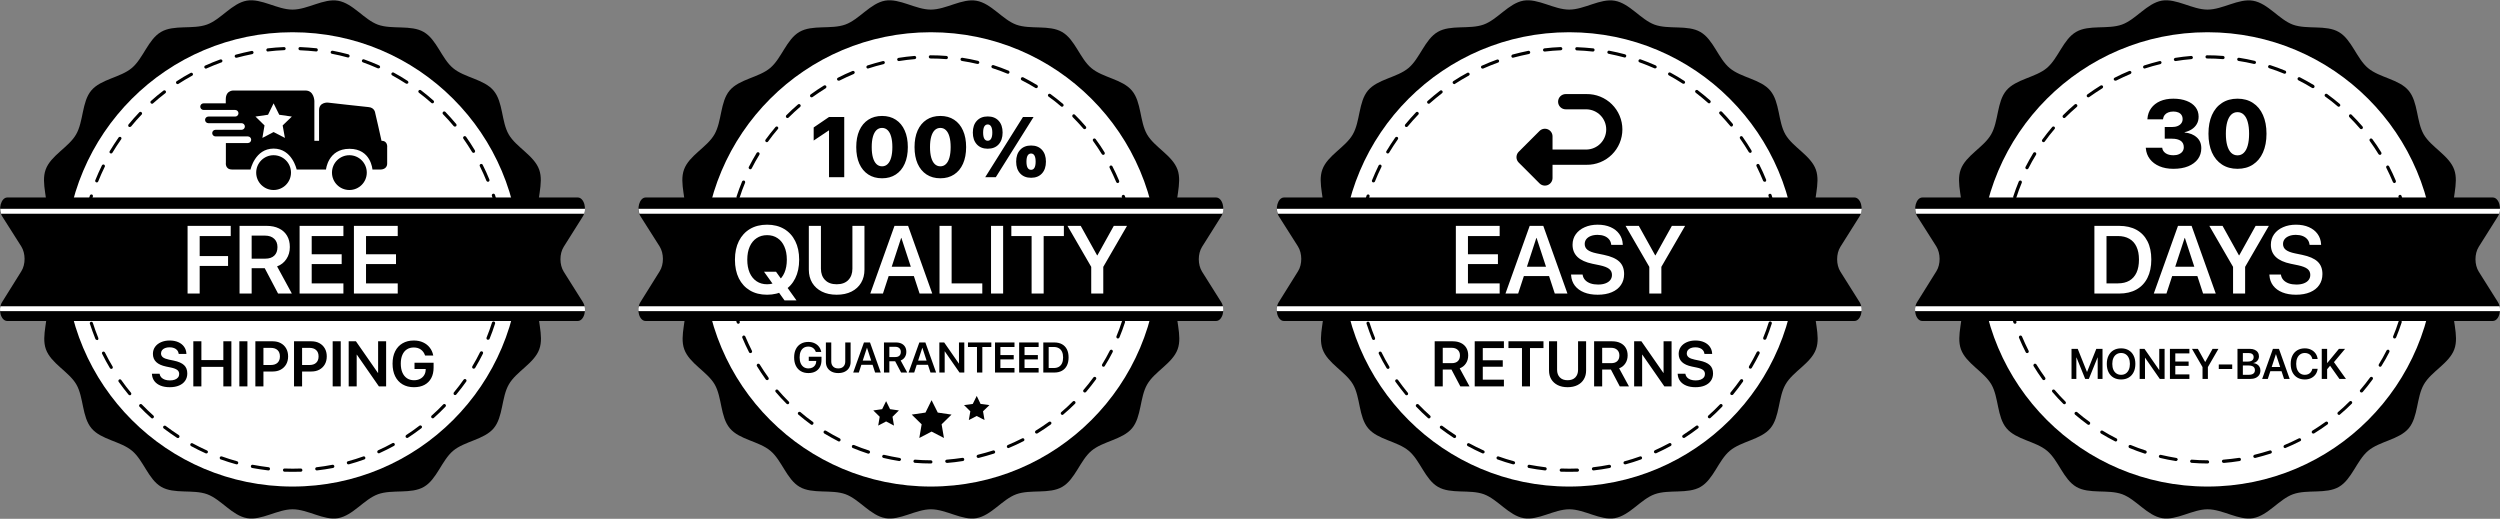
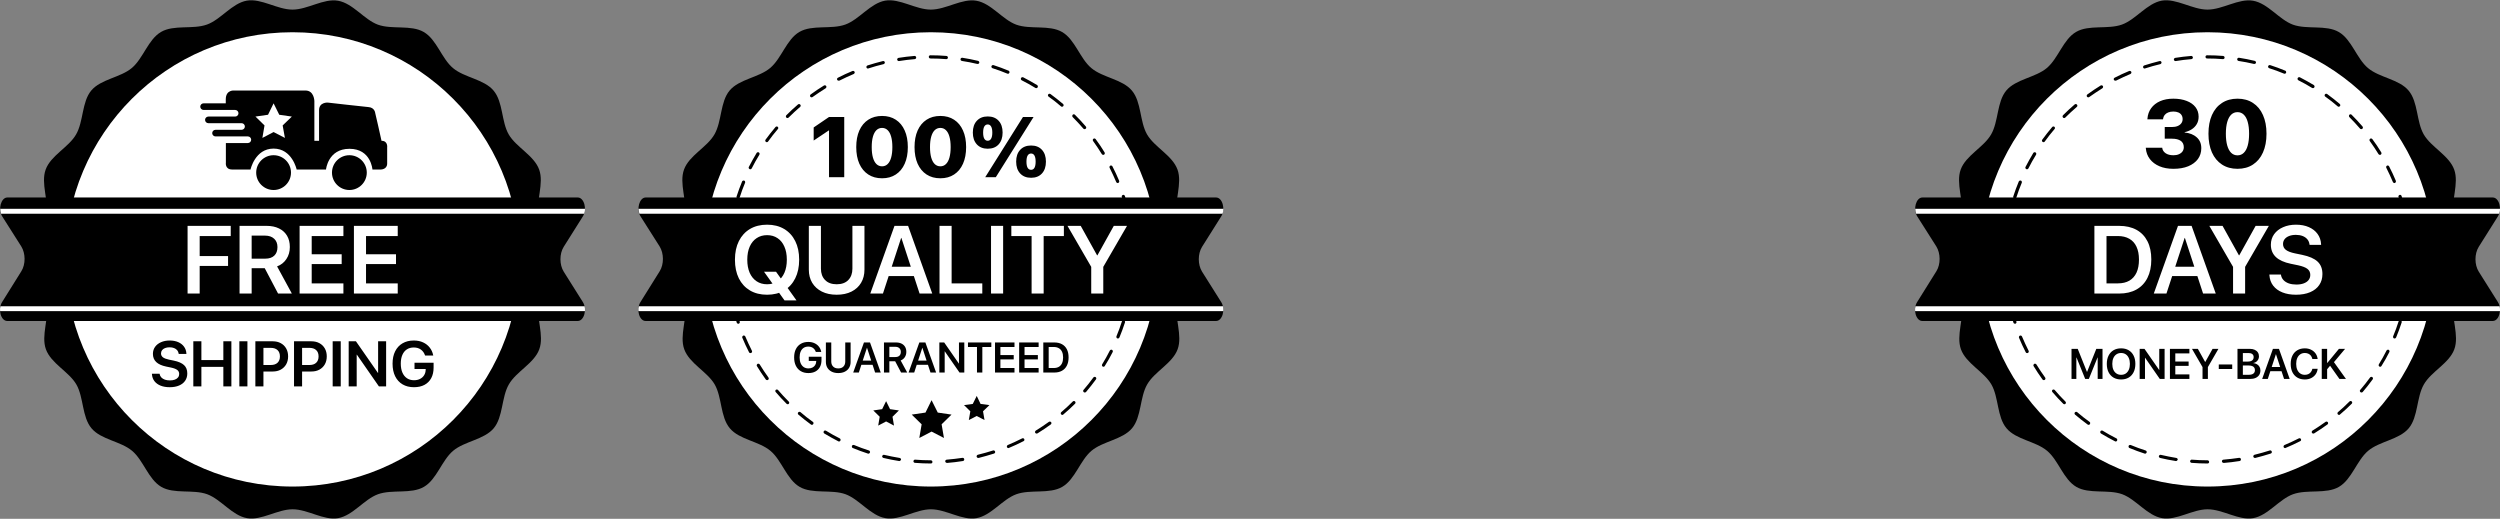
<svg xmlns="http://www.w3.org/2000/svg" width="2342" height="486" viewBox="0 0 2342 486" fill="none">
  <rect x="0" y="0" width="2342" height="486" fill="#808080" stroke="none" />
  <g clip-path="url(#clip0_617_583)">
    <path d="M520 243C520 257.2 506.9 270.1 504.5 283.7C502.1 297.6 510 314.2 505.2 327.2C500.4 340.4 483.6 348 476.7 360.1C469.7 372.2 471.4 390.6 462.5 401.2C453.5 411.9 435.2 413.3 424.5 422.3C413.8 431.3 409.2 449.1 397.1 456.1C385.1 463.1 367.4 458.2 354.1 463C341.1 467.7 330.7 482.9 316.8 485.4C303.3 487.8 288.3 477.1 274.1 477.1C259.9 477.1 244.9 487.8 231.4 485.4C217.5 483 207.1 467.8 194.1 463C180.9 458.2 163.1 463.1 151.1 456.1C139 449.1 134.4 431.2 123.7 422.3C113 413.3 94.6 411.9 85.7 401.2C76.7 390.5 78.5 372.2 71.5 360.1C64.5 348.1 47.8 340.5 43 327.2C38.3 314.2 46.2 297.6 43.7 283.7C41.1 270.1 28 257.2 28 243C28 228.8 41.1 215.9 43.5 202.3C45.9 188.4 38 171.8 42.8 158.8C47.6 145.6 64.4 138 71.3 125.9C78.3 113.8 76.6 95.4 85.5 84.8C94.5 74.1 112.8 72.7 123.5 63.7C134.2 54.7 138.8 36.9 150.9 29.9C162.9 22.9 180.6 27.8 193.9 23C206.9 18.3 217.3 3.1 231.2 0.6C244.8 -1.7 259.8 9 274 9C288.2 9 303.2 -1.7 316.7 0.7C330.6 3.1 341 18.3 354 23.1C367.2 27.9 385 23 397 30C409.1 37 413.7 54.9 424.4 63.8C435.1 72.8 453.5 74.2 462.4 84.9C471.4 95.6 469.6 113.9 476.6 126C483.6 138 500.3 145.6 505.1 158.9C509.8 171.9 501.9 188.5 504.4 202.4C506.9 215.9 520 228.8 520 243Z" fill="black" />
    <path d="M274 455.8C391.526 455.8 486.8 360.526 486.8 243C486.8 125.474 391.526 30.2 274 30.2C156.474 30.2 61.2 125.474 61.2 243C61.2 360.526 156.474 455.8 274 455.8Z" fill="white" />
-     <path d="M274 442C271.5 442 269 442 266.6 441.9H266.5C265.7 441.9 265.1 441.2 265.1 440.4V440.3C265.1 439.5 265.8 438.8 266.7 438.9C271.7 439.1 276.8 439.1 281.7 438.9C282.5 438.8 283.2 439.5 283.3 440.4C283.3 441.2 282.7 441.9 281.9 441.9C279.1 441.9 276.5 442 274 442ZM251.5 440.7H251.3C246.3 440.1 241.2 439.3 236.2 438.4C235.5 438.3 235 437.6 235 436.9V436.6C235.2 435.8 236 435.2 236.8 435.4C241.7 436.3 246.7 437.1 251.6 437.7C252 437.7 252.4 437.9 252.6 438.2C252.8 438.5 253 438.9 252.9 439.3C252.9 440.2 252.2 440.7 251.5 440.7ZM296.8 440.7C296 440.7 295.4 440.1 295.3 439.4V439.2C295.3 438.4 295.9 437.8 296.6 437.7C301.6 437.1 306.5 436.4 311.4 435.4C312.2 435.2 313 435.8 313.2 436.6C313.4 437.4 312.8 438.2 312 438.4C307 439.4 301.9 440.1 296.9 440.7H296.8ZM221.8 435H221.4C216.6 433.7 211.7 432.1 206.9 430.4H206.8C206.2 430.2 205.8 429.6 205.8 429C205.8 428.8 205.8 428.7 205.9 428.5C206.2 427.7 207 427.3 207.8 427.6H207.9C212.6 429.3 217.4 430.8 222.1 432.1C222.5 432.2 222.8 432.5 223 432.8C223.2 433.2 223.3 433.6 223.1 433.9C223.1 434.6 222.5 435 221.8 435ZM326.4 435C325.7 435 325.1 434.6 325 433.9C325 433.8 324.9 433.6 324.9 433.5C324.9 432.8 325.4 432.2 326 432.1C330.8 430.8 335.6 429.3 340.3 427.6C341.1 427.3 341.9 427.7 342.2 428.5C342.5 429.3 342.1 430.1 341.3 430.4C336.5 432.1 331.7 433.7 326.8 435C326.7 434.9 326.6 435 326.4 435ZM193.3 424.8C193.1 424.8 192.9 424.8 192.7 424.7C188.1 422.6 183.5 420.4 179 417.9C178.5 417.6 178.2 417.1 178.2 416.6C178.2 416.3 178.3 416.1 178.4 415.9C178.8 415.2 179.7 414.9 180.4 415.3C184.8 417.7 189.3 419.9 193.9 422C194.3 422.2 194.5 422.5 194.7 422.8C194.8 423.2 194.8 423.6 194.7 423.9C194.4 424.5 193.9 424.8 193.3 424.8ZM354.9 424.7C354.3 424.7 353.8 424.4 353.5 423.8C353.4 423.6 353.4 423.4 353.4 423.2C353.4 422.6 353.7 422.1 354.3 421.8C358.8 419.8 363.4 417.5 367.7 415.1C368.4 414.7 369.3 415 369.7 415.7C370.1 416.4 369.8 417.3 369.1 417.7C364.7 420.1 360.1 422.4 355.5 424.5C355.3 424.7 355.1 424.7 354.9 424.7ZM166.7 410.4C166.4 410.4 166.1 410.3 165.9 410.2C161.6 407.4 157.5 404.5 153.4 401.4C153 401.1 152.8 400.7 152.8 400.2C152.8 399.9 152.9 399.6 153.1 399.3C153.6 398.7 154.6 398.5 155.2 399C159.2 402 163.3 404.9 167.5 407.6C168.2 408.1 168.4 409 167.9 409.7C167.7 410.1 167.3 410.4 166.7 410.4ZM381.4 410.3C380.9 410.3 380.4 410 380.1 409.6C380 409.3 379.9 409.1 379.9 408.8C379.9 408.3 380.2 407.8 380.6 407.5C384.8 404.8 388.9 401.9 392.9 398.8C393.5 398.3 394.5 398.5 395 399.1C395.3 399.4 395.4 399.8 395.3 400.2C395.3 400.6 395 401 394.7 401.2C390.7 404.3 386.5 407.2 382.3 410C382 410.2 381.7 410.3 381.4 410.3ZM142.7 392C142.3 392 142 391.9 141.7 391.6C137.9 388.2 134.2 384.7 130.7 381C130.4 380.7 130.3 380.4 130.3 380C130.3 379.6 130.5 379.2 130.8 378.9C131.4 378.3 132.4 378.4 132.9 378.9C136.4 382.5 140 386 143.7 389.3C144.3 389.8 144.4 390.8 143.8 391.4C143.5 391.8 143.1 392 142.7 392ZM405.4 391.9C405 391.9 404.6 391.7 404.3 391.4C404 391.1 403.9 390.8 403.9 390.4C403.9 390 404.1 389.6 404.4 389.3C408.1 386 411.8 382.5 415.2 378.9C415.8 378.3 416.7 378.3 417.3 378.9C417.9 379.5 417.9 380.4 417.3 381C413.8 384.7 410.1 388.2 406.3 391.6C406.1 391.8 405.8 391.9 405.4 391.9ZM121.7 370.3C121.3 370.3 120.8 370.1 120.5 369.8C117.3 365.9 114.1 361.8 111.2 357.7C111 357.4 110.9 357.1 110.9 356.8C110.9 356.3 111.1 355.9 111.5 355.6C112.2 355.1 113.1 355.3 113.6 356C116.5 360.1 119.5 364.1 122.7 367.9C123.2 368.5 123.1 369.5 122.5 370C122.4 370.1 122.1 370.3 121.7 370.3ZM426.4 370.1C426 370.1 425.7 370 425.4 369.8C425 369.5 424.9 369.1 424.9 368.6C424.9 368.3 425 367.9 425.2 367.6C428.4 363.8 431.4 359.8 434.3 355.7C434.8 355 435.7 354.9 436.4 355.3C437.1 355.8 437.2 356.7 436.8 357.4C433.9 361.5 430.8 365.6 427.5 369.5C427.3 369.9 426.8 370.1 426.4 370.1ZM104.3 345.6C103.8 345.6 103.3 345.3 103 344.9C100.4 340.6 98 336.1 95.7 331.5C95.6 331.3 95.5 331 95.5 330.8C95.5 330.2 95.8 329.7 96.3 329.5C97 329.1 97.9 329.5 98.3 330.2C100.5 334.6 102.9 339.1 105.5 343.4C105.9 344.1 105.7 345 105 345.4C104.8 345.5 104.6 345.6 104.3 345.6ZM443.8 345.4C443.5 345.4 443.3 345.3 443 345.2C442.5 344.9 442.3 344.4 442.3 343.9C442.3 343.6 442.4 343.4 442.5 343.1C445.1 338.8 447.5 334.4 449.7 329.9C450.1 329.2 451 328.9 451.7 329.2C452.1 329.4 452.3 329.7 452.5 330.1C452.6 330.5 452.6 330.9 452.4 331.3C450.2 335.8 447.7 340.3 445.1 344.7C444.8 345.1 444.3 345.4 443.8 345.4ZM90.8 318.5C90.2 318.5 89.6 318.1 89.4 317.6C87.5 312.9 85.8 308.1 84.2 303.3C84.2 303.2 84.1 303 84.1 302.9C84.1 302.2 84.5 301.7 85.1 301.5C85.9 301.2 86.7 301.7 87 302.5C88.5 307.2 90.2 312 92.1 316.6C92.2 317 92.2 317.4 92.1 317.8C92 318.2 91.7 318.5 91.3 318.6C91.2 318.5 91 318.5 90.8 318.5ZM457.2 318.3C457 318.3 456.8 318.3 456.6 318.2C456 318 455.7 317.4 455.7 316.8C455.7 316.6 455.7 316.4 455.8 316.3C457.7 311.7 459.4 306.9 460.9 302.2C461.1 301.4 462 301 462.8 301.2C463.6 301.5 464 302.3 463.8 303.1C462.3 307.9 460.5 312.8 458.6 317.5C458.4 318 457.8 318.3 457.2 318.3ZM81.7 289.7C81 289.7 80.4 289.2 80.2 288.6C79.1 283.7 78.1 278.6 77.3 273.6V273.4C77.3 272.7 77.8 272 78.6 271.9C79.4 271.8 80.2 272.4 80.3 273.2C81.1 278.1 82 283.1 83.2 287.9C83.4 288.7 82.9 289.5 82.1 289.7H81.7ZM466.3 289.5H466C465.3 289.3 464.8 288.7 464.8 288V287.7C465.9 282.9 466.9 277.9 467.6 273C467.7 272.2 468.5 271.6 469.3 271.7C469.7 271.8 470.1 272 470.3 272.3C470.5 272.6 470.6 273 470.6 273.4C469.8 278.4 468.9 283.5 467.7 288.4C467.6 289 467 289.5 466.3 289.5ZM77.1 259.8C76.3 259.8 75.7 259.2 75.6 258.4C75.2 253.4 75 248.2 75 243.2C75 242.8 75.2 242.4 75.4 242.1C75.7 241.8 76.1 241.7 76.5 241.7C77.3 241.7 78 242.4 78 243.2C78 248.2 78.2 253.3 78.6 258.2C78.7 259 78.1 259.7 77.2 259.8H77.1ZM470.9 259.6H470.8C470 259.5 469.4 258.9 469.4 258.1V258C469.8 253 470 248 470 243V242.6C470 242.2 470.1 241.8 470.4 241.5C470.7 241.2 471 241.1 471.5 241.1C472.3 241.1 473 241.8 473 242.6V243.1C473 248.2 472.8 253.3 472.4 258.3C472.4 259 471.7 259.6 470.9 259.6ZM77 229.6H76.9C76.1 229.5 75.5 228.8 75.5 228C75.9 222.9 76.4 217.9 77.2 212.9C77.3 212.1 78.1 211.5 78.9 211.6C79.6 211.7 80.2 212.3 80.2 213.1V213.3C79.5 218.2 78.9 223.2 78.5 228.2C78.5 229 77.8 229.6 77 229.6ZM470.9 228.9C470.1 228.9 469.5 228.3 469.4 227.5C469 222.5 468.4 217.5 467.7 212.6C467.6 212.2 467.7 211.8 468 211.5C468.2 211.2 468.6 211 469 210.9C469.8 210.8 470.6 211.3 470.7 212.2C471.5 217.2 472.1 222.2 472.5 227.3V227.5C472.5 228.3 471.9 228.9 471.1 229C471 228.9 470.9 228.9 470.9 228.9ZM81.6 199.7H81.3C80.9 199.6 80.6 199.4 80.4 199C80.2 198.6 80.1 198.2 80.2 197.9C81.3 193 82.7 188 84.2 183.2C84.4 182.4 85.3 182 86.1 182.2C86.7 182.4 87.1 183 87.1 183.6C87.1 183.7 87.1 183.9 87 184.1C85.5 188.9 84.2 193.7 83.1 198.6C82.9 199.2 82.3 199.7 81.6 199.7ZM466.3 199.1C465.6 199.1 465 198.6 464.8 197.9C463.7 193.1 462.3 188.2 460.8 183.4C460.5 182.6 461 181.8 461.8 181.5C462.6 181.2 463.4 181.7 463.7 182.5C465.2 187.3 466.6 192.3 467.8 197.2V197.5C467.8 198.2 467.3 198.8 466.6 199C466.5 199.1 466.4 199.1 466.3 199.1ZM90.7 170.9C90.5 170.9 90.3 170.9 90.1 170.8C89.7 170.6 89.4 170.4 89.3 170C89.1 169.6 89.1 169.2 89.3 168.8C91.2 164.1 93.3 159.4 95.5 154.9C95.9 154.2 96.8 153.9 97.5 154.2C98 154.5 98.3 155 98.3 155.6C98.3 155.8 98.3 156.1 98.1 156.3C95.9 160.8 93.8 165.4 92 170C91.8 170.5 91.3 170.9 90.7 170.9ZM457.1 170.3C456.5 170.3 455.9 169.9 455.7 169.4C453.8 164.8 451.8 160.2 449.5 155.7C449.3 155.3 449.3 154.9 449.4 154.6C449.5 154.2 449.8 153.9 450.2 153.7C450.9 153.3 451.9 153.7 452.2 154.4C454.5 158.9 456.6 163.6 458.5 168.3C458.6 168.5 458.6 168.7 458.6 168.8C458.6 169.4 458.2 170 457.7 170.2C457.5 170.2 457.3 170.3 457.1 170.3ZM104.1 143.8C103.8 143.8 103.6 143.7 103.3 143.6C102.9 143.4 102.7 143.1 102.6 142.7C102.5 142.3 102.6 141.9 102.8 141.6C105.4 137.3 108.2 133 111.1 128.8C111.6 128.2 112.5 128 113.2 128.4C113.6 128.7 113.8 129.1 113.8 129.6C113.8 129.9 113.7 130.2 113.5 130.5C110.6 134.6 107.9 138.8 105.3 143.1C105.1 143.5 104.6 143.8 104.1 143.8ZM443.6 143.2C443.1 143.2 442.6 142.9 442.3 142.5C439.7 138.2 437 134 434.1 129.9C433.6 129.2 433.8 128.3 434.5 127.8C435.1 127.3 436.1 127.5 436.6 128.1C439.5 132.3 442.3 136.5 444.9 140.9C445 141.1 445.1 141.4 445.1 141.7C445.1 142.2 444.8 142.7 444.4 143C444.1 143.2 443.9 143.2 443.6 143.2ZM121.5 119C121.2 119 120.8 118.9 120.6 118.7C120.3 118.4 120.1 118.1 120.1 117.7C120.1 117.3 120.2 116.9 120.4 116.6C123.6 112.7 127 108.9 130.5 105.2C131.1 104.6 132 104.6 132.6 105.2C132.9 105.5 133.1 105.9 133.1 106.3C133.1 106.7 133 107.1 132.7 107.3C129.3 110.9 125.9 114.6 122.8 118.5C122.3 118.8 121.9 119 121.5 119ZM426.1 118.6C425.7 118.6 425.2 118.4 425 118.1C421.8 114.3 418.5 110.5 415 107C414.7 106.7 414.6 106.3 414.6 105.9C414.6 105.5 414.8 105.1 415.1 104.8C415.7 104.2 416.7 104.3 417.2 104.8C420.7 108.4 424.1 112.3 427.4 116.2C427.6 116.5 427.7 116.8 427.7 117.2C427.7 117.6 427.5 118.1 427.2 118.4C426.8 118.4 426.5 118.6 426.1 118.6ZM142.4 97.2C142 97.2 141.6 97 141.3 96.7C141 96.4 140.9 96 140.9 95.6C140.9 95.2 141.1 94.8 141.4 94.6C145.2 91.2 149.1 87.9 153.1 84.9C153.7 84.4 154.7 84.5 155.2 85.2C155.4 85.5 155.5 85.8 155.5 86.1C155.5 86.6 155.3 87 154.9 87.3C151 90.3 147.1 93.5 143.3 96.9C143.1 97.1 142.8 97.2 142.4 97.2ZM405.1 96.8C404.7 96.8 404.4 96.7 404.1 96.4C400.4 93.1 396.5 89.9 392.5 86.9C391.8 86.4 391.7 85.4 392.2 84.8C392.7 84.2 393.7 84 394.3 84.5C398.3 87.6 402.3 90.8 406.1 94.2C406.4 94.5 406.6 94.9 406.6 95.3C406.6 95.7 406.5 96 406.2 96.3C406 96.6 405.6 96.8 405.1 96.8ZM166.4 78.8C165.9 78.8 165.4 78.5 165.1 78.1C164.9 77.8 164.8 77.4 164.9 77C165 76.6 165.2 76.3 165.5 76.1C169.7 73.3 174.1 70.7 178.6 68.3C179.3 67.9 180.2 68.2 180.6 68.9C180.7 69.1 180.8 69.4 180.8 69.6C180.8 70.2 180.5 70.7 180 70.9C175.6 73.3 171.3 75.9 167.1 78.6C167 78.8 166.7 78.8 166.4 78.8ZM381.1 78.5C380.8 78.5 380.5 78.4 380.3 78.3C376.1 75.6 371.7 73 367.4 70.6C366.7 70.2 366.4 69.3 366.8 68.6C367.2 67.9 368.1 67.6 368.8 68C373.3 70.4 377.7 73 381.9 75.8C382.3 76.1 382.6 76.6 382.6 77.1C382.6 77.4 382.5 77.7 382.4 77.9C382 78.2 381.6 78.5 381.1 78.5ZM192.9 64.3C192.3 64.3 191.8 64 191.5 63.4C191.3 63 191.3 62.6 191.5 62.2C191.6 61.8 191.9 61.5 192.3 61.4C196.9 59.3 201.6 57.4 206.3 55.7H206.4C207.2 55.4 208 55.9 208.3 56.6C208.4 56.8 208.4 56.9 208.4 57.1C208.4 57.7 208 58.3 207.4 58.5H207.3C202.6 60.2 198 62.1 193.5 64.1C193.3 64.3 193.1 64.3 192.9 64.3ZM354.5 64.1C354.3 64.1 354.1 64 353.9 64C349.4 62 344.7 60.1 340 58.4C339.2 58.1 338.8 57.3 339.1 56.5C339.4 55.7 340.3 55.3 341 55.6C345.8 57.3 350.5 59.2 355.2 61.3C355.7 61.5 356.1 62.1 356.1 62.7C356.1 62.9 356 63.1 356 63.3C355.6 63.7 355.1 64.1 354.5 64.1ZM221.3 54.1C220.6 54.1 220 53.6 219.9 53C219.7 52.2 220.2 51.4 220.9 51.2C225.8 49.9 230.8 48.7 235.7 47.7C236.5 47.5 237.3 48.1 237.5 48.9V49.2C237.5 49.9 237 50.5 236.3 50.7C231.4 51.7 226.5 52.8 221.7 54.1H221.3ZM326 53.9C325.9 53.9 325.7 53.9 325.6 53.8C320.8 52.5 315.9 51.3 311 50.4C310.6 50.3 310.3 50.1 310 49.8C309.8 49.5 309.7 49.1 309.8 48.7C310 47.9 310.8 47.4 311.6 47.5C316.6 48.5 321.6 49.6 326.4 50.9C327 51.1 327.5 51.7 327.5 52.3V52.7C327.3 53.5 326.7 53.9 326 53.9ZM251 48.3C250.2 48.3 249.6 47.7 249.5 47C249.4 46.2 250 45.4 250.8 45.3C255.8 44.7 260.9 44.3 266 44.1H266.1C266.9 44.1 267.6 44.7 267.6 45.5C267.6 46.3 267 47 266.2 47H266.1C261.1 47.2 256.1 47.6 251.2 48.2C251.1 48.3 251.1 48.3 251 48.3ZM296.3 48.2H296C291.1 47.7 286.1 47.3 281.1 47.1C280.7 47.1 280.3 46.9 280 46.6C279.7 46.3 279.6 45.9 279.6 45.5C279.6 44.7 280.3 44 281.2 44.1C286.2 44.3 291.3 44.7 296.3 45.2H296.4C297.2 45.3 297.7 45.9 297.7 46.7V46.8C297.7 47.7 297.1 48.2 296.3 48.2Z" fill="black" />
    <path d="M541.2 300.7H6.8C0.8 300.7 -2.2 289.7 1.9 283.1L20 254.1C24.1 247.6 24 237.3 19.9 230.8L2 202.6C-2.1 196 1 185 6.9 185H541.2C547.2 185 550.2 196 546.1 202.6L528.1 231.2C524 237.7 524 248 528.1 254.5L546.1 283.1C550.2 289.7 547.2 300.7 541.2 300.7Z" fill="black" />
    <path d="M0.1 291.5H548C548.1 290 548 288.4 547.7 286.9H0.4C-5.66244e-07 288.5 -0.1 290 0.1 291.5ZM0.2 195.6C0.2 197.1 0.5 198.7 1 200.2H547.3C547.8 198.7 548.1 197.2 548.1 195.6H0.2Z" fill="white" />
    <path d="M256.3 178C265.302 178 272.6 170.702 272.6 161.7C272.6 152.698 265.302 145.4 256.3 145.4C247.298 145.4 240 152.698 240 161.7C240 170.702 247.298 178 256.3 178Z" fill="black" />
    <path d="M327.3 178C336.302 178 343.6 170.702 343.6 161.7C343.6 152.698 336.302 145.4 327.3 145.4C318.298 145.4 311 152.698 311 161.7C311 170.702 318.298 178 327.3 178Z" fill="black" />
    <path d="M357.4 131.9C356.9 129 351.5 105.9 351.5 105.9C351.5 105.9 351.1 100.7 345.1 100.3C341.3 100 307 96.1 307 96.1C307 96.1 298.9 95.6 298.9 103.2V131.9H294.5V94.6C294.5 94.6 294.3 84.8 286.2 84.8H219.6C219.6 84.8 211.5 83.8 211.5 93.1V96.8H190.7C189 96.8 187.6 98.2 187.6 99.9C187.6 101.6 189 103 190.7 103H220.3C222 103 223.4 104.4 223.4 106.1C223.4 107.8 222 109.2 220.3 109.2H195.2C193.5 109.2 192.1 110.6 192.1 112.3C192.1 114 193.5 115.4 195.2 115.4H226.3C228 115.4 229.4 116.8 229.4 118.5C229.4 120.2 228 121.6 226.3 121.6H201.9C200.2 121.6 198.8 123 198.8 124.7C198.8 126.4 200.2 127.8 201.9 127.8H232.2C233.9 127.8 235.3 129.2 235.3 130.9C235.3 132.6 233.9 134 232.2 134H211.6V152.4C211.6 152.4 210.6 158.8 217.5 158.8H234.7C234.7 158.8 238.9 139.2 256.3 139.2C273.7 139.2 277.9 158.8 277.9 158.8H305.4C305.4 158.8 307.2 139.4 327.4 139.4C347.6 139.4 348.9 158.8 348.9 158.8H356.8C356.8 158.8 362.7 158.8 362.7 153.2V138.2C362.7 138.2 363.6 131.9 357.4 131.9Z" fill="black" />
    <path d="M256.3 96.8L261.6 107.5L273.4 109.2L264.8 117.5L266.9 129.2L256.3 123.7L245.8 129.2L247.8 117.5L239.3 109.2L251.1 107.5L256.3 96.8Z" fill="white" />
    <path d="M175.722 275V211.587H216.151V221.123H187.06V239.888H213.646V249.116H187.06V275H175.722ZM224.413 275V211.587H249.726C254.237 211.587 258.119 212.393 261.371 214.004C264.623 215.586 267.128 217.856 268.886 220.815C270.644 223.774 271.522 227.29 271.522 231.362V231.45C271.522 235.728 270.438 239.478 268.271 242.7C266.132 245.923 263.231 248.208 259.569 249.556L273.412 275H260.492L248.012 251.27C247.924 251.27 247.821 251.27 247.704 251.27C247.616 251.27 247.528 251.27 247.44 251.27H235.751V275H224.413ZM235.751 242.305H248.539C252.143 242.305 254.94 241.367 256.933 239.492C258.925 237.588 259.921 234.937 259.921 231.538V231.45C259.921 228.14 258.881 225.532 256.801 223.628C254.721 221.694 251.894 220.728 248.319 220.728H235.751V242.305ZM280.663 275V211.587H321.708V221.123H292.001V238.218H320.082V247.358H292.001V265.464H321.708V275H280.663ZM331.552 275V211.587H372.597V221.123H342.89V238.218H370.971V247.358H342.89V265.464H372.597V275H331.552Z" fill="white" />
    <path d="M158.924 362.732C155.682 362.732 152.85 362.244 150.428 361.268C148.006 360.291 146.092 358.895 144.686 357.078C143.299 355.262 142.518 353.094 142.342 350.574L142.312 350.135H149.52L149.578 350.486C149.793 351.697 150.32 352.742 151.16 353.621C152 354.5 153.104 355.184 154.471 355.672C155.857 356.141 157.43 356.375 159.188 356.375C160.965 356.375 162.498 356.131 163.787 355.643C165.096 355.154 166.102 354.461 166.805 353.562C167.508 352.645 167.859 351.58 167.859 350.369V350.34C167.859 348.758 167.264 347.508 166.072 346.59C164.9 345.672 162.947 344.92 160.213 344.334L155.672 343.396C151.531 342.537 148.426 341.131 146.355 339.178C144.285 337.205 143.25 334.646 143.25 331.502V331.473C143.27 328.973 143.943 326.795 145.271 324.939C146.619 323.064 148.475 321.609 150.838 320.574C153.201 319.52 155.896 318.992 158.924 318.992C161.99 318.992 164.676 319.5 166.98 320.516C169.285 321.531 171.092 322.947 172.4 324.764C173.729 326.58 174.461 328.689 174.598 331.092L174.627 331.59H167.42L167.361 331.209C167.186 329.979 166.727 328.934 165.984 328.074C165.242 327.195 164.266 326.521 163.055 326.053C161.844 325.584 160.447 325.35 158.865 325.35C157.225 325.35 155.799 325.594 154.588 326.082C153.396 326.551 152.469 327.215 151.805 328.074C151.16 328.934 150.838 329.93 150.838 331.062V331.092C150.838 332.576 151.434 333.787 152.625 334.725C153.836 335.643 155.711 336.365 158.25 336.893L162.791 337.83C167.205 338.748 170.418 340.154 172.43 342.049C174.441 343.924 175.447 346.512 175.447 349.812V349.842C175.447 352.459 174.783 354.734 173.455 356.668C172.146 358.602 170.252 360.096 167.771 361.15C165.311 362.205 162.361 362.732 158.924 362.732ZM181.102 362V319.725H188.66V337.303H209.227V319.725H216.756V362H209.227V343.66H188.66V362H181.102ZM224.227 362V319.725H231.785V362H224.227ZM243.006 348.025V341.932H253.641C256.375 341.932 258.484 341.238 259.969 339.852C261.473 338.445 262.225 336.473 262.225 333.934V333.875C262.225 331.316 261.473 329.344 259.969 327.957C258.484 326.57 256.375 325.877 253.641 325.877H243.006V319.725H255.516C258.367 319.725 260.867 320.311 263.016 321.482C265.184 322.654 266.873 324.305 268.084 326.434C269.295 328.543 269.9 331.014 269.9 333.846V333.904C269.9 336.717 269.295 339.188 268.084 341.316C266.873 343.426 265.184 345.076 263.016 346.268C260.867 347.439 258.367 348.025 255.516 348.025H243.006ZM239.227 362V319.725H246.785V362H239.227ZM279.217 348.025V341.932H289.852C292.586 341.932 294.695 341.238 296.18 339.852C297.684 338.445 298.436 336.473 298.436 333.934V333.875C298.436 331.316 297.684 329.344 296.18 327.957C294.695 326.57 292.586 325.877 289.852 325.877H279.217V319.725H291.727C294.578 319.725 297.078 320.311 299.227 321.482C301.395 322.654 303.084 324.305 304.295 326.434C305.506 328.543 306.111 331.014 306.111 333.846V333.904C306.111 336.717 305.506 339.188 304.295 341.316C303.084 343.426 301.395 345.076 299.227 346.268C297.078 347.439 294.578 348.025 291.727 348.025H279.217ZM275.438 362V319.725H282.996V362H275.438ZM311.648 362V319.725H319.207V362H311.648ZM326.648 362V319.725H333.445L358.172 355.291L351.023 349.373H354.217V319.725H361.717V362H354.979L330.223 326.346L337.371 332.234H334.148V362H326.648ZM387.762 362.732C383.66 362.732 380.105 361.844 377.098 360.066C374.109 358.289 371.805 355.76 370.184 352.479C368.562 349.178 367.752 345.252 367.752 340.701V340.672C367.752 336.18 368.562 332.322 370.184 329.1C371.805 325.857 374.1 323.367 377.068 321.629C380.057 319.871 383.572 318.992 387.615 318.992C390.955 318.992 393.885 319.588 396.404 320.779C398.924 321.951 400.975 323.562 402.557 325.613C404.158 327.645 405.223 329.959 405.75 332.557L405.867 333.055H398.221L398.104 332.732C397.303 330.467 396.004 328.699 394.207 327.43C392.43 326.16 390.242 325.525 387.645 325.525C385.105 325.525 382.928 326.121 381.111 327.312C379.295 328.504 377.898 330.232 376.922 332.498C375.945 334.744 375.457 337.449 375.457 340.613V340.643C375.457 343.865 375.955 346.648 376.951 348.992C377.967 351.316 379.402 353.104 381.258 354.354C383.113 355.584 385.311 356.199 387.85 356.199C389.979 356.199 391.854 355.789 393.475 354.969C395.115 354.148 396.395 352.996 397.312 351.512C398.25 350.027 398.738 348.299 398.777 346.326L398.807 345.682H388.318V339.793H406.189V344.363C406.189 348.191 405.457 351.473 403.992 354.207C402.527 356.941 400.418 359.051 397.664 360.535C394.93 362 391.629 362.732 387.762 362.732Z" fill="black" />
  </g>
  <g clip-path="url(#clip1_617_583)">
    <path d="M1118 243C1118 257.2 1104.9 270.1 1102.5 283.7C1100.1 297.6 1108 314.2 1103.2 327.2C1098.4 340.4 1081.6 348 1074.7 360.1C1067.7 372.2 1069.4 390.6 1060.5 401.2C1051.5 411.9 1033.2 413.3 1022.5 422.3C1011.8 431.3 1007.2 449.1 995.1 456.1C983.1 463.1 965.4 458.2 952.1 463C939.1 467.7 928.7 482.9 914.8 485.4C901.3 487.8 886.3 477.1 872.1 477.1C857.9 477.1 842.9 487.8 829.4 485.4C815.5 483 805.1 467.8 792.1 463C778.9 458.2 761.1 463.1 749.1 456.1C737 449.1 732.4 431.2 721.7 422.3C711 413.3 692.6 411.9 683.7 401.2C674.7 390.5 676.5 372.2 669.5 360.1C662.5 348.1 645.8 340.5 641 327.2C636.3 314.2 644.2 297.6 641.7 283.7C639.1 270.1 626 257.2 626 243C626 228.8 639.1 215.9 641.5 202.3C643.9 188.4 636 171.8 640.8 158.8C645.6 145.6 662.4 138 669.3 125.9C676.3 113.8 674.6 95.4 683.5 84.8C692.5 74.1 710.8 72.7 721.5 63.7C732.2 54.7 736.8 36.9 748.9 29.9C760.9 22.9 778.6 27.8 791.9 23C804.9 18.3 815.3 3.1 829.2 0.6C842.8 -1.7 857.8 9 872 9C886.2 9 901.2 -1.7 914.7 0.7C928.6 3.1 939 18.3 952 23.1C965.2 27.9 983 23 995 30C1007.1 37 1011.7 54.9 1022.4 63.8C1033.1 72.8 1051.5 74.2 1060.4 84.9C1069.4 95.6 1067.6 113.9 1074.6 126C1081.6 138 1098.3 145.6 1103.1 158.9C1107.8 171.9 1099.9 188.5 1102.4 202.4C1104.9 215.9 1118 228.8 1118 243Z" fill="black" />
    <path d="M872 455.8C989.526 455.8 1084.8 360.526 1084.8 243C1084.8 125.474 989.526 30.2 872 30.2C754.474 30.2 659.2 125.474 659.2 243C659.2 360.526 754.474 455.8 872 455.8Z" fill="white" />
    <path d="M872.1 434.2H872C867.1 434.2 862.1 434 857.1 433.6C856.3 433.5 855.7 432.9 855.7 432.1V432C855.8 431.2 856.5 430.5 857.3 430.6C862.1 431 867.1 431.2 871.9 431.2H872C872.8 431.2 873.5 431.9 873.5 432.7C873.6 433.5 872.9 434.2 872.1 434.2ZM887 433.6C886.2 433.6 885.6 433 885.5 432.2V432.1C885.5 431.3 886.1 430.7 886.9 430.6H887C891.9 430.2 896.8 429.6 901.6 428.9C902.4 428.8 903.2 429.3 903.3 430.2C903.4 431 902.9 431.8 902 431.9C897.1 432.7 892.1 433.3 887.1 433.7C887.1 433.6 887 433.6 887 433.6ZM842.5 431.9H842.3C837.4 431.1 832.4 430.2 827.6 429C826.9 428.8 826.4 428.2 826.4 427.5C826.4 427.4 826.4 427.3 826.5 427.2C826.7 426.4 827.5 425.9 828.3 426.1C833.1 427.2 837.9 428.2 842.8 429C843.2 429.1 843.6 429.3 843.8 429.6C844 429.9 844.1 430.3 844.1 430.7C843.8 431.3 843.2 431.9 842.5 431.9ZM916.4 429C915.7 429 915.1 428.5 914.9 427.8V427.5C914.9 426.8 915.4 426.2 916.1 426C920.9 424.8 925.7 423.5 930.3 422C931.1 421.7 931.9 422.2 932.2 423C932.5 423.8 932 424.6 931.2 424.9C926.4 426.4 921.6 427.8 916.8 429C916.6 428.9 916.5 429 916.4 429ZM813.5 425C813.3 425 813.2 425 813 424.9C808.3 423.4 803.5 421.6 798.9 419.7C798.3 419.5 798 418.9 798 418.3C798 418.1 798 417.9 798.1 417.7C798.4 417 799.3 416.6 800.1 416.9C804.6 418.8 809.3 420.5 814 422C814.4 422.1 814.7 422.4 814.9 422.8C815.1 423.1 815.1 423.6 815 423.9C814.7 424.6 814.2 425 813.5 425ZM944.7 419.8C944.1 419.8 943.5 419.4 943.3 418.9C943.2 418.7 943.2 418.5 943.2 418.3C943.2 417.7 943.6 417.1 944.1 416.9C948.6 415 953.2 412.9 957.5 410.7C958.2 410.3 959.2 410.6 959.5 411.3C959.9 412 959.6 413 958.8 413.3C954.3 415.6 949.8 417.7 945.2 419.6C945.1 419.7 944.9 419.8 944.7 419.8ZM786 413.6C785.8 413.6 785.5 413.6 785.3 413.4C780.9 411.1 776.5 408.7 772.2 406.1C771.7 405.8 771.5 405.3 771.5 404.8C771.5 404.5 771.6 404.3 771.7 404C772.1 403.3 773.1 403.1 773.8 403.5C778 406.1 782.3 408.5 786.7 410.7C787.1 410.9 787.3 411.2 787.4 411.6C787.5 412 787.5 412.4 787.3 412.7C787.1 413.3 786.6 413.6 786 413.6ZM971.1 406.2C970.6 406.2 970.1 405.9 969.8 405.5C969.7 405.3 969.6 405 969.6 404.7C969.6 404.2 969.9 403.7 970.3 403.4C974.5 400.8 978.6 398.1 982.6 395.2C983.2 394.7 984.2 394.9 984.7 395.5C985.2 396.2 985 397.1 984.4 397.6C980.4 400.5 976.2 403.3 971.9 406C971.7 406.1 971.4 406.2 971.1 406.2ZM760.6 398C760.3 398 760 397.9 759.7 397.7C755.7 394.8 751.7 391.6 747.9 388.4C747.6 388.1 747.4 387.7 747.4 387.3C747.4 386.9 747.5 386.6 747.8 386.3C748.3 385.7 749.3 385.6 749.9 386.1C753.6 389.3 757.5 392.4 761.5 395.2C762.2 395.7 762.3 396.6 761.8 397.3C761.6 397.8 761.1 398 760.6 398ZM995.2 388.7C994.8 388.7 994.4 388.5 994.1 388.2C993.9 387.9 993.7 387.6 993.7 387.2C993.7 386.8 993.9 386.3 994.2 386.1C997.9 382.9 1001.6 379.6 1005 376.1C1005.6 375.5 1006.6 375.5 1007.1 376.1C1007.7 376.7 1007.7 377.6 1007.1 378.2C1003.6 381.7 999.9 385.1 996.1 388.3C995.9 388.6 995.6 388.7 995.2 388.7ZM738 378.7C737.6 378.7 737.2 378.5 736.9 378.3C733.4 374.8 729.9 371.1 726.7 367.3C726.5 367 726.3 366.7 726.3 366.3C726.3 365.9 726.5 365.4 726.8 365.2C727.4 364.7 728.4 364.8 728.9 365.4C732.1 369.1 735.4 372.8 738.9 376.2C739.5 376.8 739.5 377.7 738.9 378.3C738.8 378.5 738.4 378.7 738 378.7ZM1016.2 367.7C1015.9 367.7 1015.5 367.6 1015.2 367.3C1014.9 367 1014.7 366.6 1014.7 366.2C1014.7 365.8 1014.8 365.5 1015.1 365.2C1018.3 361.5 1021.4 357.6 1024.3 353.6C1024.8 353 1025.7 352.8 1026.4 353.3C1027.1 353.8 1027.2 354.7 1026.7 355.4C1023.8 359.4 1020.6 363.4 1017.4 367.2C1017.1 367.5 1016.7 367.7 1016.2 367.7ZM718.6 356.1C718.1 356.1 717.7 355.9 717.4 355.5C714.5 351.4 711.6 347.2 709.1 343C708.9 342.8 708.9 342.5 708.9 342.2C708.9 341.7 709.2 341.2 709.6 340.9C710.3 340.5 711.2 340.7 711.7 341.4C714.3 345.6 717 349.7 719.9 353.7C720.4 354.4 720.2 355.3 719.6 355.8C719.3 356 719 356.1 718.6 356.1ZM1033.8 343.6C1033.5 343.6 1033.3 343.5 1033 343.4C1032.5 343.1 1032.3 342.6 1032.3 342.1C1032.3 341.8 1032.4 341.6 1032.5 341.3C1035.1 337.1 1037.5 332.8 1039.7 328.4C1040.1 327.7 1041 327.4 1041.7 327.7C1042.4 328.1 1042.7 329 1042.4 329.7C1040.1 334.2 1037.7 338.6 1035 342.8C1034.8 343.3 1034.3 343.6 1033.8 343.6ZM703 330.8C702.4 330.8 701.9 330.5 701.7 330C699.4 325.5 697.3 321 695.4 316.4C695.3 316.2 695.3 316 695.3 315.8C695.3 315.2 695.7 314.7 696.2 314.4C697 314.1 697.9 314.5 698.2 315.2C700.1 319.7 702.2 324.2 704.4 328.6C704.6 329 704.6 329.4 704.5 329.7C704.4 330.1 704.1 330.4 703.8 330.6C703.5 330.7 703.3 330.8 703 330.8ZM1047.3 317.1C1047.1 317.1 1046.9 317.1 1046.7 317C1046.1 316.8 1045.8 316.2 1045.8 315.6C1045.8 315.4 1045.8 315.2 1045.9 315C1047.8 310.5 1049.5 305.8 1051 301.1C1051.3 300.3 1052.1 299.9 1052.9 300.1C1053.3 300.2 1053.6 300.5 1053.8 300.9C1054 301.2 1054 301.7 1053.9 302C1052.4 306.7 1050.6 311.5 1048.7 316.1C1048.4 316.7 1047.9 317.1 1047.3 317.1ZM691.6 303.3C691 303.3 690.4 302.9 690.2 302.3C688.7 297.6 687.3 292.7 686.1 287.9V287.6C686.1 286.9 686.6 286.3 687.2 286.1C688 285.9 688.8 286.4 689 287.2C690.1 292 691.5 296.7 693 301.4C693.1 301.8 693.1 302.2 692.9 302.5C692.7 302.9 692.4 303.1 692 303.3H691.6ZM1056.5 288.8H1056.2C1055.5 288.6 1055 288 1055 287.3V287C1056.1 282.2 1057.1 277.4 1057.9 272.5C1058 271.7 1058.8 271.1 1059.6 271.2C1060.4 271.3 1061 272.1 1060.9 272.9C1060.1 277.8 1059.1 282.8 1058 287.6C1057.8 288.3 1057.2 288.8 1056.5 288.8ZM684.7 274.4C684 274.4 683.3 273.9 683.2 273.1C682.4 268.2 681.8 263.2 681.4 258.2V258.1C681.4 257.3 682 256.7 682.8 256.6C683.6 256.5 684.3 257.2 684.4 258C684.8 262.9 685.4 267.8 686.1 272.7C686.2 273.1 686.1 273.5 685.8 273.8C685.6 274.1 685.2 274.3 684.8 274.4H684.7ZM1061.1 259.4H1061C1060.2 259.3 1059.6 258.7 1059.6 257.9V257.8C1060 252.9 1060.2 247.9 1060.2 243V242.6C1060.2 242.2 1060.3 241.8 1060.6 241.5C1060.9 241.2 1061.3 241.1 1061.7 241.1C1062.5 241.1 1063.2 241.8 1063.2 242.6V243.1C1063.2 248.1 1063 253.1 1062.6 258.1C1062.5 258.8 1061.9 259.4 1061.1 259.4ZM682.3 244.7C681.5 244.7 680.8 244 680.8 243.2V243C680.8 238.1 681 233.1 681.4 228.2C681.5 227.4 682.2 226.8 683 226.8C683.8 226.9 684.4 227.5 684.4 228.3V228.4C684 233.2 683.9 238.1 683.9 242.9V243.1C683.8 244.1 683.2 244.7 682.3 244.7ZM1061.1 229.2C1060.3 229.2 1059.7 228.6 1059.6 227.8C1059.2 222.9 1058.6 218 1057.8 213.1C1057.7 212.7 1057.8 212.3 1058.1 212C1058.3 211.7 1058.7 211.5 1059.1 211.4C1059.9 211.3 1060.7 211.8 1060.8 212.7C1061.6 217.6 1062.2 222.6 1062.6 227.6V227.7C1062.6 228.5 1062 229.1 1061.2 229.2C1061.1 229.1 1061.1 229.2 1061.1 229.2ZM684.6 215.1H684.4C684 215 683.6 214.8 683.4 214.5C683.2 214.2 683.1 213.8 683.1 213.4C683.9 208.5 684.8 203.5 686 198.7C686.2 197.9 687 197.4 687.8 197.6C688.5 197.8 688.9 198.4 688.9 199.1V199.4C687.8 204.2 686.8 209 686.1 213.9C686 214.5 685.3 215.1 684.6 215.1ZM1056.4 199.8C1055.7 199.8 1055.1 199.3 1054.9 198.7C1053.8 193.9 1052.4 189.1 1050.9 184.5C1050.8 184.1 1050.8 183.7 1051 183.4C1051.2 183 1051.5 182.8 1051.9 182.6C1052.7 182.3 1053.5 182.8 1053.8 183.6C1055.3 188.3 1056.7 193.2 1057.9 198V198.3C1057.9 199 1057.4 199.6 1056.7 199.8H1056.4ZM691.5 186.1C691.4 186.1 691.2 186.1 691 186C690.6 185.9 690.3 185.6 690.1 185.3C689.9 184.9 689.9 184.5 690 184.1C691.5 179.4 693.3 174.6 695.2 170C695.5 169.3 696.4 168.9 697.2 169.2C697.8 169.4 698.1 170 698.1 170.6C698.1 170.8 698.1 171 698 171.2C696.1 175.7 694.4 180.4 692.9 185.1C692.7 185.7 692.1 186.1 691.5 186.1ZM1047.1 171.5C1046.5 171.5 1045.9 171.1 1045.7 170.6C1043.8 166.1 1041.7 161.6 1039.5 157.2C1039.3 156.8 1039.3 156.4 1039.4 156.1C1039.5 155.7 1039.8 155.4 1040.1 155.2C1040.8 154.8 1041.7 155.1 1042.1 155.8C1044.4 160.2 1046.5 164.8 1048.4 169.3V169.4C1048.5 169.6 1048.5 169.8 1048.5 170C1048.5 170.6 1048.1 171.1 1047.6 171.4C1047.5 171.5 1047.3 171.5 1047.1 171.5ZM702.9 158.6C702.7 158.6 702.4 158.6 702.2 158.4C701.8 158.2 701.6 157.9 701.4 157.5C701.3 157.1 701.3 156.7 701.5 156.4C703.8 151.9 706.3 147.5 708.8 143.3C709.2 142.6 710.2 142.4 710.9 142.8C711.4 143.1 711.6 143.6 711.6 144.1C711.6 144.4 711.5 144.6 711.4 144.9C708.8 149.1 706.4 153.4 704.2 157.8C703.9 158.3 703.4 158.6 702.9 158.6ZM1033.5 145.1C1033 145.1 1032.5 144.8 1032.2 144.4C1029.6 140.2 1026.9 136.1 1024 132.1C1023.8 131.8 1023.7 131.4 1023.7 131C1023.8 130.6 1024 130.3 1024.3 130C1025 129.5 1025.9 129.7 1026.4 130.3C1029.4 134.3 1032.2 138.5 1034.8 142.8C1034.9 143 1035 143.3 1035 143.6C1035 144.1 1034.7 144.6 1034.3 144.9C1034.1 145 1033.8 145.1 1033.5 145.1ZM718.4 133.2C718.1 133.2 717.8 133.1 717.5 132.9C716.8 132.4 716.7 131.5 717.2 130.8C720.1 126.8 723.3 122.8 726.5 119C727 118.4 728 118.3 728.6 118.8C728.9 119.1 729.1 119.5 729.1 119.9C729.1 120.3 729 120.6 728.7 120.9C725.5 124.7 722.4 128.5 719.6 132.5C719.3 133 718.9 133.2 718.4 133.2ZM1016 121C1015.6 121 1015.2 120.8 1014.9 120.5C1011.7 116.8 1008.3 113.1 1004.9 109.7C1004.6 109.4 1004.5 109 1004.5 108.6C1004.5 108.2 1004.7 107.8 1004.9 107.5C1005.5 106.9 1006.4 106.9 1007 107.5C1010.5 111 1014 114.7 1017.2 118.5C1017.4 118.8 1017.6 119.1 1017.6 119.5C1017.6 119.9 1017.4 120.3 1017.1 120.6C1016.7 120.9 1016.3 121 1016 121ZM737.7 110.6C737.3 110.6 736.9 110.4 736.7 110.2C736.4 109.9 736.2 109.5 736.2 109.1C736.2 108.7 736.4 108.3 736.6 108C740.1 104.5 743.8 101 747.6 97.8C748.2 97.3 749.2 97.4 749.7 98C749.9 98.3 750.1 98.6 750.1 99C750.1 99.4 749.9 99.9 749.6 100.1C745.9 103.3 742.2 106.7 738.8 110.1C738.5 110.4 738.1 110.6 737.7 110.6ZM994.9 100C994.5 100 994.2 99.9 993.9 99.6C990.2 96.4 986.3 93.3 982.3 90.5C981.6 90 981.5 89.1 982 88.4C982.5 87.8 983.4 87.6 984.1 88.1C988.1 91 992.1 94.2 995.9 97.4C996.2 97.7 996.4 98.1 996.4 98.5C996.4 98.9 996.3 99.2 996 99.5C995.8 99.8 995.3 100 994.9 100ZM760.3 91.2C759.8 91.2 759.4 91 759.1 90.6C758.6 89.9 758.8 89 759.4 88.5C763.4 85.6 767.6 82.7 771.9 80.1C772.6 79.7 773.5 79.9 774 80.6C774.1 80.8 774.2 81.1 774.2 81.4C774.2 81.9 773.9 82.4 773.5 82.7C769.3 85.3 765.2 88.1 761.2 90.9C760.9 91.1 760.6 91.2 760.3 91.2ZM970.8 82.6C970.5 82.6 970.3 82.5 970 82.4C965.8 79.8 961.5 77.4 957.1 75.2C956.8 75 956.5 74.7 956.4 74.3C956.3 73.9 956.3 73.5 956.5 73.1C956.9 72.4 957.8 72.1 958.5 72.4C962.9 74.7 967.3 77.1 971.6 79.7C972 80 972.3 80.5 972.3 81C972.3 81.3 972.2 81.5 972.1 81.8C971.8 82.3 971.3 82.6 970.8 82.6ZM785.6 75.6C785 75.6 784.5 75.3 784.3 74.8C783.9 74.1 784.2 73.2 785 72.8C789.4 70.5 794 68.4 798.6 66.5C799.4 66.2 800.2 66.6 800.6 67.3C800.7 67.5 800.7 67.7 800.7 67.9C800.7 68.5 800.3 69 799.8 69.3C795.3 71.2 790.8 73.3 786.4 75.5C786.1 75.5 785.9 75.6 785.6 75.6ZM944.3 69.1C944.1 69.1 943.9 69.1 943.7 69C939.2 67.1 934.5 65.4 929.8 63.9C929.4 63.8 929.1 63.5 928.9 63.1C928.7 62.7 928.7 62.3 928.8 62C929.1 61.2 929.9 60.8 930.7 61C935.4 62.5 940.2 64.3 944.8 66.2C945.4 66.4 945.7 67 945.7 67.6C945.7 67.8 945.7 68 945.6 68.2C945.4 68.7 944.9 69.1 944.3 69.1ZM813.1 64.2C812.4 64.2 811.9 63.8 811.7 63.2C811.6 62.8 811.6 62.4 811.8 62.1C812 61.7 812.3 61.5 812.7 61.3C817.4 59.8 822.3 58.4 827.1 57.2C827.9 57 828.7 57.5 828.9 58.3V58.6C828.9 59.3 828.4 59.9 827.7 60.1C822.9 61.2 818.2 62.6 813.5 64.1C813.4 64.1 813.2 64.2 813.1 64.2ZM915.9 59.9H915.5C910.8 58.8 905.9 57.8 901.1 57.1C900.7 57 900.4 56.8 900.1 56.5C899.9 56.2 899.8 55.8 899.8 55.4C899.9 54.6 900.7 54 901.5 54.1C906.4 54.9 911.4 55.8 916.2 57C916.9 57.2 917.4 57.8 917.4 58.5V58.8C917.2 59.5 916.6 59.9 915.9 59.9ZM842 57.2C841.3 57.2 840.6 56.7 840.5 55.9C840.4 55.5 840.5 55.1 840.8 54.8C841 54.5 841.4 54.3 841.8 54.2C846.7 53.4 851.7 52.8 856.7 52.4C857.5 52.3 858.2 53 858.3 53.8V53.9C858.3 54.7 857.7 55.3 856.9 55.4C852 55.8 847.1 56.4 842.2 57.2H842ZM886.5 55.4H886.4C881.6 55 876.8 54.8 872 54.8H871.6C870.8 54.8 870.1 54.1 870.1 53.3C870.1 52.9 870.2 52.5 870.5 52.2C870.8 51.9 871.2 51.8 871.6 51.8H872C876.9 51.8 881.8 52 886.6 52.4C887.4 52.5 888 53.1 888 53.9V54C888 54.8 887.3 55.4 886.5 55.4Z" fill="black" />
    <path d="M1139.2 300.7H604.8C598.8 300.7 595.8 289.7 599.9 283.1L618 254.1C622.1 247.6 622 237.3 617.9 230.8L600 202.6C595.9 196 599 185 604.9 185H1139.2C1145.2 185 1148.2 196 1144.1 202.6L1126.1 231.2C1122 237.7 1122 248 1126.1 254.5L1144.1 283.1C1148.2 289.7 1145.2 300.7 1139.2 300.7Z" fill="black" />
    <path d="M598.1 291.5H1146C1146.1 290 1146 288.4 1145.7 286.9H598.4C598 288.5 597.9 290 598.1 291.5ZM598.2 195.6C598.2 197.1 598.5 198.7 599 200.2H1145.3C1145.8 198.7 1146.1 197.2 1146.1 195.6H598.2Z" fill="white" />
    <path d="M718.598 276.099C712.416 276.099 707.069 274.766 702.558 272.1C698.075 269.434 694.604 265.654 692.143 260.762C689.711 255.84 688.495 250.024 688.495 243.315V243.228C688.495 236.519 689.726 230.718 692.187 225.825C694.647 220.933 698.119 217.153 702.602 214.487C707.113 211.821 712.445 210.488 718.598 210.488C724.75 210.488 730.067 211.821 734.55 214.487C739.062 217.153 742.533 220.933 744.965 225.825C747.426 230.718 748.656 236.519 748.656 243.228V243.315C748.656 250.024 747.426 255.84 744.965 260.762C742.533 265.654 739.076 269.434 734.594 272.1C730.111 274.766 724.779 276.099 718.598 276.099ZM718.598 266.299C722.436 266.299 725.731 265.361 728.485 263.486C731.239 261.582 733.363 258.916 734.857 255.488C736.352 252.031 737.099 247.974 737.099 243.315V243.228C737.099 238.54 736.337 234.482 734.813 231.055C733.319 227.598 731.181 224.946 728.397 223.101C725.644 221.226 722.377 220.288 718.598 220.288C714.848 220.288 711.581 221.226 708.798 223.101C706.015 224.946 703.861 227.583 702.338 231.011C700.814 234.438 700.053 238.511 700.053 243.228V243.315C700.053 248.003 700.8 252.075 702.294 255.532C703.817 258.96 705.971 261.611 708.754 263.486C711.537 265.361 714.818 266.299 718.598 266.299ZM734.945 281.416L715.741 254.565H726.991L746.151 281.416H734.945ZM783.812 276.099C778.451 276.099 773.822 275.117 769.926 273.154C766.029 271.191 763.012 268.452 760.873 264.937C758.764 261.421 757.709 257.319 757.709 252.632V211.587H769.047V251.709C769.047 256.104 770.336 259.634 772.914 262.3C775.492 264.966 779.125 266.299 783.812 266.299C788.529 266.299 792.162 264.966 794.711 262.3C797.26 259.634 798.534 256.104 798.534 251.709V211.587H809.828V252.632C809.828 257.29 808.773 261.392 806.664 264.937C804.584 268.452 801.596 271.191 797.699 273.154C793.803 275.117 789.174 276.099 783.812 276.099ZM815.277 275L837.953 211.587H847.489V222.881H844.193L827.143 275H815.277ZM826.747 258.608L829.779 249.863H858.827L861.859 258.608H826.747ZM861.464 275L844.413 222.881V211.587H850.697L873.329 275H861.464ZM880.141 275V211.587H891.479V265.464H920.219V275H880.141ZM928.393 275V211.587H939.73V275H928.393ZM966.405 275V221.123H947.421V211.587H996.64V221.123H977.699V275H966.405ZM1022.26 275V249.995L1000.02 211.587H1012.42L1027.75 239.185H1028.06L1043.4 211.587H1055.79L1033.55 249.995V275H1022.26Z" fill="white" />
    <path d="M872.7 374.9L878.5 386.5L891.4 388.4L882.1 397.5L884.3 410.3L872.7 404.3L861.2 410.3L863.4 397.5L854.1 388.4L867 386.5L872.7 374.9ZM830.1 375.8L833.8 383.3L842.1 384.5L836.1 390.4L837.5 398.7L830.1 394.8L822.7 398.7L824.1 390.4L818.1 384.5L826.4 383.3L830.1 375.8ZM915 370.9L918.6 378.4L926.9 379.5L920.9 385.3L922.3 393.5L915 389.7L907.6 393.5L909 385.3L903.1 379.5L911.3 378.4L915 370.9Z" fill="black" />
    <path d="M776.625 166V122.25H776.312L762.25 131.664V119.398L776.586 109.633H790.883V166H776.625ZM826.312 167.016C821.312 167.016 817.003 165.831 813.383 163.461C809.763 161.091 806.977 157.732 805.023 153.383C803.096 149.008 802.133 143.826 802.133 137.836V137.758C802.133 131.768 803.096 126.599 805.023 122.25C806.977 117.875 809.763 114.516 813.383 112.172C817.003 109.802 821.312 108.617 826.312 108.617C831.312 108.617 835.609 109.802 839.203 112.172C842.823 114.516 845.596 117.875 847.523 122.25C849.477 126.599 850.453 131.768 850.453 137.758V137.836C850.453 143.826 849.477 149.008 847.523 153.383C845.596 157.732 842.823 161.091 839.203 163.461C835.609 165.831 831.312 167.016 826.312 167.016ZM826.312 155.805C828.37 155.805 830.115 155.102 831.547 153.695C833.005 152.289 834.099 150.258 834.828 147.602C835.583 144.919 835.961 141.664 835.961 137.836V137.758C835.961 133.93 835.583 130.688 834.828 128.031C834.099 125.375 833.005 123.344 831.547 121.938C830.115 120.531 828.37 119.828 826.312 119.828C824.255 119.828 822.497 120.531 821.039 121.938C819.607 123.344 818.513 125.375 817.758 128.031C817.003 130.688 816.625 133.93 816.625 137.758V137.836C816.625 141.664 817.003 144.919 817.758 147.602C818.513 150.258 819.607 152.289 821.039 153.695C822.497 155.102 824.255 155.805 826.312 155.805ZM880.922 167.016C875.922 167.016 871.612 165.831 867.992 163.461C864.372 161.091 861.586 157.732 859.633 153.383C857.706 149.008 856.742 143.826 856.742 137.836V137.758C856.742 131.768 857.706 126.599 859.633 122.25C861.586 117.875 864.372 114.516 867.992 112.172C871.612 109.802 875.922 108.617 880.922 108.617C885.922 108.617 890.219 109.802 893.812 112.172C897.432 114.516 900.206 117.875 902.133 122.25C904.086 126.599 905.062 131.768 905.062 137.758V137.836C905.062 143.826 904.086 149.008 902.133 153.383C900.206 157.732 897.432 161.091 893.812 163.461C890.219 165.831 885.922 167.016 880.922 167.016ZM880.922 155.805C882.979 155.805 884.724 155.102 886.156 153.695C887.615 152.289 888.708 150.258 889.438 147.602C890.193 144.919 890.57 141.664 890.57 137.836V137.758C890.57 133.93 890.193 130.688 889.438 128.031C888.708 125.375 887.615 123.344 886.156 121.938C884.724 120.531 882.979 119.828 880.922 119.828C878.865 119.828 877.107 120.531 875.648 121.938C874.216 123.344 873.122 125.375 872.367 128.031C871.612 130.688 871.234 133.93 871.234 137.758V137.836C871.234 141.664 871.612 144.919 872.367 147.602C873.122 150.258 874.216 152.289 875.648 153.695C877.107 155.102 878.865 155.805 880.922 155.805ZM925.297 139.32C921 139.32 917.602 137.966 915.102 135.258C912.602 132.523 911.352 128.839 911.352 124.203V124.164C911.352 119.503 912.602 115.831 915.102 113.148C917.602 110.44 921 109.086 925.297 109.086C929.646 109.086 933.057 110.44 935.531 113.148C938.005 115.831 939.242 119.503 939.242 124.164V124.203C939.242 128.839 938.005 132.523 935.531 135.258C933.057 137.966 929.646 139.32 925.297 139.32ZM925.297 131.859C926.677 131.859 927.732 131.221 928.461 129.945C929.216 128.643 929.594 126.742 929.594 124.242V124.203C929.594 121.677 929.216 119.776 928.461 118.5C927.732 117.224 926.677 116.586 925.297 116.586C923.917 116.586 922.849 117.224 922.094 118.5C921.365 119.776 921 121.677 921 124.203V124.242C921 126.742 921.365 128.643 922.094 129.945C922.849 131.221 923.917 131.859 925.297 131.859ZM932.875 166H922.953L958.305 109.633H968.227L932.875 166ZM965.922 166.547C961.599 166.547 958.188 165.193 955.688 162.484C953.188 159.776 951.938 156.091 951.938 151.43V151.391C951.938 146.755 953.188 143.083 955.688 140.375C958.188 137.667 961.599 136.312 965.922 136.312C970.245 136.312 973.643 137.667 976.117 140.375C978.591 143.083 979.828 146.755 979.828 151.391V151.43C979.828 156.091 978.591 159.776 976.117 162.484C973.643 165.193 970.245 166.547 965.922 166.547ZM965.922 159.086C967.302 159.086 968.357 158.448 969.086 157.172C969.815 155.87 970.18 153.969 970.18 151.469V151.43C970.18 148.904 969.815 147.003 969.086 145.727C968.357 144.451 967.302 143.812 965.922 143.812C964.516 143.812 963.435 144.451 962.68 145.727C961.951 147.003 961.586 148.904 961.586 151.43V151.469C961.586 153.969 961.951 155.87 962.68 157.172C963.435 158.448 964.516 159.086 965.922 159.086Z" fill="black" />
    <path d="M757.285 349.488C754.551 349.488 752.181 348.896 750.176 347.711C748.184 346.526 746.647 344.84 745.566 342.652C744.486 340.452 743.945 337.835 743.945 334.801V334.781C743.945 331.786 744.486 329.215 745.566 327.066C746.647 324.905 748.177 323.245 750.156 322.086C752.148 320.914 754.492 320.328 757.188 320.328C759.414 320.328 761.367 320.725 763.047 321.52C764.727 322.301 766.094 323.375 767.148 324.742C768.216 326.096 768.926 327.639 769.277 329.371L769.355 329.703H764.258L764.18 329.488C763.646 327.978 762.78 326.799 761.582 325.953C760.397 325.107 758.939 324.684 757.207 324.684C755.514 324.684 754.062 325.081 752.852 325.875C751.641 326.669 750.71 327.822 750.059 329.332C749.408 330.829 749.082 332.633 749.082 334.742V334.762C749.082 336.91 749.414 338.766 750.078 340.328C750.755 341.878 751.712 343.069 752.949 343.902C754.186 344.723 755.651 345.133 757.344 345.133C758.763 345.133 760.013 344.859 761.094 344.312C762.188 343.766 763.04 342.997 763.652 342.008C764.277 341.018 764.603 339.866 764.629 338.551L764.648 338.121H757.656V334.195H769.57V337.242C769.57 339.794 769.082 341.982 768.105 343.805C767.129 345.628 765.723 347.034 763.887 348.023C762.064 349 759.863 349.488 757.285 349.488ZM785.293 349.488C782.91 349.488 780.853 349.052 779.121 348.18C777.389 347.307 776.048 346.09 775.098 344.527C774.16 342.965 773.691 341.142 773.691 339.059V320.816H778.73V338.648C778.73 340.602 779.303 342.171 780.449 343.355C781.595 344.54 783.21 345.133 785.293 345.133C787.389 345.133 789.004 344.54 790.137 343.355C791.27 342.171 791.836 340.602 791.836 338.648V320.816H796.855V339.059C796.855 341.129 796.387 342.952 795.449 344.527C794.525 346.09 793.197 347.307 791.465 348.18C789.733 349.052 787.676 349.488 785.293 349.488ZM799.277 349L809.355 320.816H813.594V325.836H812.129L804.551 349H799.277ZM804.375 341.715L805.723 337.828H818.633L819.98 341.715H804.375ZM819.805 349L812.227 325.836V320.816H815.02L825.078 349H819.805ZM828.105 349V320.816H839.355C841.361 320.816 843.086 321.174 844.531 321.891C845.977 322.594 847.09 323.603 847.871 324.918C848.652 326.233 849.043 327.796 849.043 329.605V329.645C849.043 331.546 848.561 333.212 847.598 334.645C846.647 336.077 845.358 337.092 843.73 337.691L849.883 349H844.141L838.594 338.453C838.555 338.453 838.509 338.453 838.457 338.453C838.418 338.453 838.379 338.453 838.34 338.453H833.145V349H828.105ZM833.145 334.469H838.828C840.43 334.469 841.673 334.052 842.559 333.219C843.444 332.372 843.887 331.194 843.887 329.684V329.645C843.887 328.173 843.424 327.014 842.5 326.168C841.576 325.309 840.319 324.879 838.73 324.879H833.145V334.469ZM851.152 349L861.23 320.816H865.469V325.836H864.004L856.426 349H851.152ZM856.25 341.715L857.598 337.828H870.508L871.855 341.715H856.25ZM871.68 349L864.102 325.836V320.816H866.895L876.953 349H871.68ZM879.98 349V320.816H884.512L900.996 344.527L896.23 340.582H898.359V320.816H903.359V349H898.867L882.363 325.23L887.129 329.156H884.98V349H879.98ZM915.234 349V325.055H906.797V320.816H928.672V325.055H920.254V349H915.234ZM932.129 349V320.816H950.371V325.055H937.168V332.652H949.648V336.715H937.168V344.762H950.371V349H932.129ZM954.746 349V320.816H972.988V325.055H959.785V332.652H972.266V336.715H959.785V344.762H972.988V349H954.746ZM977.363 349V320.816H987.656C990.469 320.816 992.871 321.363 994.863 322.457C996.855 323.551 998.385 325.139 999.453 327.223C1000.52 329.306 1001.05 331.832 1001.05 334.801V334.84C1001.05 337.809 1000.52 340.354 999.453 342.477C998.398 344.586 996.868 346.201 994.863 347.32C992.871 348.44 990.469 349 987.656 349H977.363ZM982.402 344.762H987.129C989.03 344.762 990.632 344.384 991.934 343.629C993.236 342.861 994.225 341.747 994.902 340.289C995.579 338.818 995.918 337.008 995.918 334.859V334.82C995.918 332.724 995.573 330.947 994.883 329.488C994.206 328.03 993.21 326.93 991.895 326.188C990.592 325.432 989.004 325.055 987.129 325.055H982.402V344.762Z" fill="black" />
  </g>
  <g clip-path="url(#clip2_617_583)">
    <path d="M1716 243C1716 257.2 1702.9 270.1 1700.5 283.7C1698.1 297.6 1706 314.2 1701.2 327.2C1696.4 340.4 1679.6 348 1672.7 360.1C1665.7 372.2 1667.4 390.6 1658.5 401.2C1649.5 411.9 1631.2 413.3 1620.5 422.3C1609.8 431.3 1605.2 449.1 1593.1 456.1C1581.1 463.1 1563.4 458.2 1550.1 463C1537.1 467.7 1526.7 482.9 1512.8 485.4C1499.3 487.8 1484.3 477.1 1470.1 477.1C1455.9 477.1 1440.9 487.8 1427.4 485.4C1413.5 483 1403.1 467.8 1390.1 463C1376.9 458.2 1359.1 463.1 1347.1 456.1C1335 449.1 1330.4 431.2 1319.7 422.3C1309 413.3 1290.6 411.9 1281.7 401.2C1272.7 390.5 1274.5 372.2 1267.5 360.1C1260.5 348.1 1243.8 340.5 1239 327.2C1234.3 314.2 1242.2 297.6 1239.7 283.7C1237.1 270.1 1224 257.2 1224 243C1224 228.8 1237.1 215.9 1239.5 202.3C1241.9 188.4 1234 171.8 1238.8 158.8C1243.6 145.6 1260.4 138 1267.3 125.9C1274.3 113.8 1272.6 95.4 1281.5 84.8C1290.5 74.1 1308.8 72.7 1319.5 63.7C1330.2 54.7 1334.8 36.9 1346.9 29.9C1358.9 22.9 1376.6 27.8 1389.9 23C1402.9 18.3 1413.3 3.1 1427.2 0.6C1440.8 -1.7 1455.8 9 1470 9C1484.2 9 1499.2 -1.7 1512.7 0.7C1526.6 3.1 1537 18.3 1550 23.1C1563.2 27.9 1581 23 1593 30C1605.1 37 1609.7 54.9 1620.4 63.8C1631.1 72.8 1649.5 74.2 1658.4 84.9C1667.4 95.6 1665.6 113.9 1672.6 126C1679.6 138 1696.3 145.6 1701.1 158.9C1705.8 171.9 1697.9 188.5 1700.4 202.4C1702.9 215.9 1716 228.8 1716 243Z" fill="black" />
    <path d="M1470 455.8C1587.53 455.8 1682.8 360.526 1682.8 243C1682.8 125.474 1587.53 30.2 1470 30.2C1352.47 30.2 1257.2 125.474 1257.2 243C1257.2 360.526 1352.47 455.8 1470 455.8Z" fill="white" />
-     <path d="M1470 442C1467.5 442 1465 442 1462.6 441.9H1462.5C1461.7 441.9 1461.1 441.2 1461.1 440.4C1461.1 439.6 1461.8 439 1462.6 438.9H1462.7C1467.6 439.1 1472.6 439.1 1477.6 438.9C1478.4 438.9 1479.1 439.5 1479.2 440.4C1479.2 441.2 1478.6 441.9 1477.8 441.9C1475.2 442 1472.6 442 1470 442ZM1447.5 440.7H1447.3C1442.3 440.1 1437.2 439.4 1432.2 438.4C1431.5 438.3 1431 437.7 1431 436.9V436.6C1431.2 435.8 1431.9 435.2 1432.8 435.4C1437.7 436.3 1442.7 437.1 1447.6 437.7C1448 437.7 1448.4 437.9 1448.6 438.2C1448.9 438.5 1449 438.9 1448.9 439.3C1448.9 440.2 1448.2 440.7 1447.5 440.7ZM1492.8 440.7C1492 440.7 1491.4 440.1 1491.3 439.4V439.2C1491.3 438.4 1491.9 437.8 1492.6 437.7C1497.6 437.1 1502.6 436.4 1507.4 435.4C1508.2 435.3 1509 435.8 1509.2 436.6C1509.4 437.4 1508.8 438.2 1508 438.4C1503 439.4 1498 440.1 1492.9 440.7H1492.8ZM1417.8 435H1417.4C1412.5 433.7 1407.6 432.1 1402.9 430.4C1402.3 430.2 1401.9 429.6 1401.9 429C1401.9 428.8 1401.9 428.6 1402 428.5C1402.3 427.7 1403.2 427.3 1403.9 427.6C1408.6 429.3 1413.4 430.8 1418.2 432.1C1419 432.3 1419.5 433.1 1419.3 433.9C1419.1 434.6 1418.5 435 1417.8 435ZM1522.4 435C1521.7 435 1521.1 434.5 1520.9 433.9V433.5C1520.9 432.8 1521.4 432.2 1522 432.1C1526.8 430.8 1531.6 429.3 1536.3 427.6C1537.1 427.3 1538 427.7 1538.2 428.5C1538.5 429.3 1538.1 430.1 1537.3 430.4C1532.6 432.1 1527.7 433.7 1522.8 435H1522.4ZM1389.3 424.8C1389.1 424.8 1388.9 424.8 1388.7 424.7C1384.1 422.6 1379.5 420.4 1375 417.9C1374.5 417.6 1374.2 417.1 1374.2 416.6C1374.2 416.3 1374.3 416.1 1374.4 415.9C1374.8 415.2 1375.7 414.9 1376.4 415.3C1380.8 417.7 1385.3 419.9 1389.9 422C1390.7 422.3 1391 423.2 1390.7 424C1390.4 424.5 1389.9 424.8 1389.3 424.8ZM1550.9 424.7C1550.3 424.7 1549.8 424.3 1549.5 423.8C1549.4 423.6 1549.4 423.4 1549.4 423.2C1549.4 422.6 1549.7 422.1 1550.3 421.8C1554.8 419.8 1559.3 417.5 1563.7 415.2C1564.4 414.8 1565.4 415.1 1565.7 415.8C1566.1 416.5 1565.8 417.4 1565.1 417.8C1560.7 420.2 1556.1 422.5 1551.5 424.6C1551.3 424.7 1551.1 424.7 1550.9 424.7ZM1362.7 410.4C1362.4 410.4 1362.1 410.3 1361.9 410.2C1357.6 407.4 1353.5 404.5 1349.4 401.4C1349 401.1 1348.8 400.7 1348.8 400.2C1348.8 399.9 1348.9 399.6 1349.1 399.3C1349.6 398.7 1350.6 398.5 1351.2 399C1355.2 402 1359.3 404.9 1363.5 407.6C1363.8 407.8 1364.1 408.2 1364.1 408.5C1364.1 408.8 1364.1 409.3 1363.9 409.6C1363.7 410.1 1363.3 410.4 1362.7 410.4ZM1577.4 410.3C1576.9 410.3 1576.4 410 1576.1 409.6C1575.9 409.3 1575.9 409.1 1575.9 408.8C1575.9 408.3 1576.2 407.8 1576.6 407.5C1580.8 404.8 1584.9 401.9 1588.9 398.9C1589.5 398.4 1590.5 398.5 1591 399.2C1591.5 399.9 1591.4 400.8 1590.7 401.3C1586.7 404.4 1582.5 407.3 1578.2 410.1C1578 410.2 1577.7 410.3 1577.4 410.3ZM1338.7 392C1338.3 392 1338 391.9 1337.7 391.6C1333.9 388.2 1330.2 384.7 1326.7 381C1326.4 380.7 1326.3 380.4 1326.3 380C1326.3 379.6 1326.5 379.2 1326.8 378.9C1327.4 378.3 1328.4 378.4 1328.9 378.9C1332.3 382.5 1336 386 1339.7 389.3C1340 389.6 1340.2 389.9 1340.2 390.3C1340.2 390.7 1340.1 391.1 1339.8 391.4C1339.5 391.8 1339.1 392 1338.7 392ZM1601.4 391.9C1601 391.9 1600.6 391.7 1600.3 391.4C1600 391.1 1599.9 390.8 1599.9 390.4C1599.9 390 1600.1 389.6 1600.4 389.3C1604.1 386 1607.8 382.5 1611.2 378.9C1611.8 378.3 1612.7 378.3 1613.3 378.9C1613.9 379.5 1613.9 380.4 1613.3 381C1609.8 384.7 1606.1 388.2 1602.3 391.6C1602.1 391.8 1601.8 391.9 1601.4 391.9ZM1317.7 370.3C1317.2 370.3 1316.8 370.1 1316.6 369.8C1313.4 365.9 1310.3 361.8 1307.3 357.7C1307.1 357.4 1307 357.1 1307 356.8C1307 356.3 1307.2 355.9 1307.6 355.6C1308.3 355.1 1309.2 355.3 1309.7 356C1312.6 360 1315.6 364.1 1318.8 367.9C1319.1 368.2 1319.2 368.6 1319.1 369C1319.1 369.4 1318.9 369.8 1318.6 370C1318.4 370.1 1318.1 370.3 1317.7 370.3ZM1622.4 370.1C1622.1 370.1 1621.7 370 1621.4 369.8C1621.1 369.5 1620.9 369.1 1620.9 368.6C1620.9 368.3 1621 367.9 1621.2 367.7C1624.4 363.9 1627.4 359.8 1630.3 355.8C1630.8 355.1 1631.7 355 1632.4 355.4C1633.1 355.9 1633.2 356.8 1632.8 357.5C1629.9 361.6 1626.8 365.7 1623.6 369.6C1623.2 370 1622.8 370.1 1622.4 370.1ZM1300.3 345.6C1299.8 345.6 1299.3 345.3 1299 344.9C1296.4 340.6 1293.9 336.1 1291.7 331.5C1291.6 331.3 1291.5 331.1 1291.5 330.8C1291.5 330.2 1291.8 329.7 1292.3 329.5C1293 329.1 1294 329.5 1294.3 330.2C1296.5 334.7 1298.9 339.1 1301.5 343.4C1301.9 344.1 1301.7 345 1301 345.4C1300.8 345.5 1300.6 345.6 1300.3 345.6ZM1639.8 345.4C1639.5 345.4 1639.3 345.3 1639 345.2C1638.5 344.9 1638.3 344.4 1638.3 343.9C1638.3 343.6 1638.4 343.4 1638.5 343.1C1641 338.8 1643.5 334.4 1645.7 329.9C1646.1 329.2 1647 328.9 1647.7 329.2C1648.4 329.6 1648.7 330.5 1648.4 331.2C1646.1 335.7 1643.7 340.2 1641.1 344.6C1640.8 345.1 1640.3 345.4 1639.8 345.4ZM1286.8 318.5C1286.2 318.5 1285.6 318.1 1285.4 317.6C1283.5 312.9 1281.8 308.1 1280.2 303.3C1280.2 303.2 1280.1 303 1280.1 302.8C1280.1 302.1 1280.5 301.6 1281.1 301.4C1281.9 301.1 1282.7 301.6 1283 302.4C1284.5 307.2 1286.2 311.9 1288.1 316.5C1288.4 317.3 1288 318.1 1287.3 318.5H1286.8ZM1653.2 318.3C1653 318.3 1652.8 318.3 1652.6 318.2C1652 318 1651.7 317.4 1651.7 316.8C1651.7 316.6 1651.7 316.4 1651.8 316.3C1653.7 311.7 1655.4 307 1656.9 302.2C1657.1 301.4 1658 301 1658.8 301.2C1659.6 301.5 1660 302.3 1659.8 303.1C1658.3 307.9 1656.5 312.8 1654.6 317.5C1654.4 318 1653.9 318.3 1653.2 318.3ZM1277.7 289.7C1277 289.7 1276.4 289.2 1276.2 288.5C1275 283.6 1274.1 278.5 1273.3 273.5V273.3C1273.3 272.6 1273.8 271.9 1274.6 271.8C1275.4 271.7 1276.2 272.3 1276.3 273.1C1277.1 278.1 1278 283 1279.2 287.8C1279.4 288.6 1278.9 289.4 1278.1 289.6C1277.9 289.7 1277.8 289.7 1277.7 289.7ZM1662.4 289.5H1662.1C1661.4 289.3 1660.9 288.7 1660.9 288V287.7C1662 282.9 1663 277.9 1663.7 273C1663.8 272.2 1664.6 271.6 1665.4 271.7C1665.8 271.8 1666.1 272 1666.4 272.3C1666.6 272.6 1666.7 273 1666.7 273.4C1665.9 278.4 1665 283.4 1663.8 288.4C1663.7 289 1663.1 289.5 1662.4 289.5ZM1273.1 259.8C1272.3 259.8 1271.7 259.2 1271.6 258.4C1271.2 253.4 1271 248.3 1271 243.2C1271 242.4 1271.7 241.7 1272.5 241.7C1273.3 241.7 1274 242.4 1274 243.2C1274 248.2 1274.2 253.3 1274.6 258.2C1274.6 258.6 1274.5 259 1274.2 259.3C1273.9 259.6 1273.6 259.8 1273.2 259.8H1273.1ZM1666.9 259.6H1666.8C1666 259.5 1665.4 258.9 1665.4 258.1V257.9C1665.8 253 1666 247.9 1666 243V242.5C1666 242.1 1666.1 241.7 1666.4 241.4C1666.7 241.1 1667.1 241 1667.5 241C1668.3 241 1669 241.7 1669 242.5V243C1669 248 1668.8 253.1 1668.4 258.1V258.2C1668.4 259 1667.7 259.6 1666.9 259.6ZM1273.1 229.6H1273C1272.2 229.5 1271.5 228.8 1271.6 228C1272 222.9 1272.6 217.8 1273.3 212.9C1273.4 212.1 1274.2 211.5 1275 211.6C1275.7 211.7 1276.3 212.4 1276.3 213.1V213.3C1275.5 218.2 1275 223.2 1274.6 228.2C1274.5 229 1273.8 229.6 1273.1 229.6ZM1666.9 228.9C1666.1 228.9 1665.5 228.3 1665.4 227.5V227.4C1665 222.5 1664.4 217.5 1663.7 212.6C1663.6 212.2 1663.7 211.8 1664 211.5C1664.2 211.2 1664.6 211 1665 210.9C1665.8 210.8 1666.6 211.3 1666.7 212.2C1667.5 217.2 1668.1 222.3 1668.5 227.3V227.4C1668.5 228.2 1667.9 228.8 1667.1 228.9H1666.9ZM1277.6 199.7H1277.3C1276.5 199.5 1276 198.7 1276.2 197.9C1277.3 193 1278.7 188 1280.2 183.2C1280.5 182.4 1281.3 182 1282.1 182.2C1282.7 182.4 1283.1 183 1283.1 183.6C1283.1 183.7 1283.1 183.9 1283 184C1281.5 188.7 1280.2 193.6 1279.1 198.4C1278.9 199.3 1278.3 199.7 1277.6 199.7ZM1662.2 199.1C1661.5 199.1 1660.9 198.6 1660.7 197.9C1659.6 193.1 1658.2 188.2 1656.7 183.4C1656.6 183 1656.6 182.6 1656.8 182.3C1657 181.9 1657.3 181.7 1657.7 181.6C1658.5 181.3 1659.3 181.8 1659.6 182.6C1661.1 187.4 1662.5 192.4 1663.7 197.3V197.6C1663.7 198.3 1663.2 198.9 1662.5 199.1C1662.5 199 1662.4 199.1 1662.2 199.1ZM1286.7 170.9C1286.5 170.9 1286.3 170.9 1286.1 170.8C1285.7 170.7 1285.4 170.4 1285.3 170C1285.1 169.6 1285.1 169.2 1285.3 168.9C1287.2 164.2 1289.3 159.5 1291.5 155C1291.9 154.3 1292.8 154 1293.5 154.3C1294 154.6 1294.3 155.1 1294.3 155.7C1294.3 155.9 1294.2 156.2 1294.1 156.4C1291.9 160.9 1289.8 165.5 1288 170.1C1287.8 170.5 1287.3 170.9 1286.7 170.9ZM1653.1 170.3C1652.5 170.3 1651.9 169.9 1651.7 169.4C1649.8 164.8 1647.7 160.2 1645.5 155.7C1645.3 155.3 1645.3 154.9 1645.4 154.6C1645.5 154.2 1645.8 153.9 1646.2 153.7C1646.9 153.3 1647.9 153.7 1648.2 154.4C1650.5 158.9 1652.6 163.6 1654.5 168.3C1654.6 168.5 1654.6 168.7 1654.6 168.9C1654.6 169.5 1654.2 170.1 1653.7 170.3C1653.5 170.2 1653.3 170.3 1653.1 170.3ZM1300.1 143.8C1299.8 143.8 1299.6 143.7 1299.3 143.6C1299 143.4 1298.7 143.1 1298.6 142.7C1298.5 142.3 1298.6 141.9 1298.8 141.6C1301.4 137.3 1304.2 132.9 1307.1 128.8C1307.6 128.2 1308.5 128 1309.2 128.4C1309.6 128.7 1309.8 129.1 1309.8 129.6C1309.8 129.9 1309.7 130.2 1309.5 130.5C1306.6 134.6 1303.9 138.8 1301.3 143.1C1301.1 143.5 1300.6 143.8 1300.1 143.8ZM1639.6 143.2C1639.1 143.2 1638.6 142.9 1638.3 142.5C1635.7 138.2 1633 134 1630.1 129.9C1629.9 129.6 1629.8 129.2 1629.8 128.8C1629.9 128.4 1630.1 128.1 1630.4 127.8C1631.1 127.3 1632 127.5 1632.5 128.2C1635.4 132.3 1638.2 136.6 1640.8 141C1640.9 141.2 1641 141.5 1641 141.8C1641 142.3 1640.7 142.8 1640.3 143.1C1640.1 143.1 1639.9 143.2 1639.6 143.2ZM1317.5 119C1317.2 119 1316.8 118.9 1316.6 118.7C1316 118.2 1315.9 117.2 1316.4 116.6C1319.6 112.7 1323 108.9 1326.5 105.2C1327.1 104.6 1328 104.6 1328.6 105.2C1328.9 105.5 1329.1 105.9 1329.1 106.3C1329.1 106.7 1329 107.1 1328.7 107.3C1325.2 110.9 1321.9 114.7 1318.7 118.5C1318.3 118.8 1317.9 119 1317.5 119ZM1622.1 118.6C1621.6 118.6 1621.2 118.4 1620.9 118C1617.7 114.2 1614.3 110.4 1610.9 106.8C1610.6 106.5 1610.5 106.1 1610.5 105.7C1610.5 105.3 1610.7 104.9 1611 104.7C1611.6 104.1 1612.6 104.2 1613.1 104.7C1616.6 108.3 1620 112.1 1623.2 116C1623.4 116.3 1623.5 116.6 1623.5 116.9C1623.5 117.4 1623.3 117.8 1623 118.1C1622.8 118.4 1622.5 118.6 1622.1 118.6ZM1338.4 97.2C1338 97.2 1337.6 97 1337.3 96.7C1337 96.4 1336.9 96 1336.9 95.6C1336.9 95.2 1337.1 94.8 1337.4 94.6C1341.2 91.2 1345.1 88 1349.1 84.9C1349.7 84.4 1350.7 84.5 1351.2 85.2C1351.4 85.5 1351.5 85.8 1351.5 86.1C1351.5 86.6 1351.3 87 1350.9 87.3C1347 90.3 1343.1 93.6 1339.3 96.9C1339.1 97.1 1338.8 97.2 1338.4 97.2ZM1601.1 96.8C1600.7 96.8 1600.4 96.7 1600.1 96.4C1596.4 93.1 1592.5 89.9 1588.6 86.9C1588.3 86.6 1588.1 86.3 1588 85.9C1587.9 85.5 1588 85.1 1588.3 84.8C1588.8 84.2 1589.8 84 1590.4 84.5C1594.4 87.6 1598.4 90.8 1602.1 94.1C1602.4 94.4 1602.6 94.8 1602.6 95.2C1602.6 95.6 1602.5 95.9 1602.2 96.2C1602 96.6 1601.6 96.8 1601.1 96.8ZM1362.4 78.8C1361.9 78.8 1361.4 78.5 1361.1 78.1C1360.6 77.4 1360.8 76.5 1361.5 76C1365.7 73.2 1370.1 70.6 1374.6 68.2C1375.3 67.8 1376.2 68.1 1376.6 68.8C1376.7 69 1376.8 69.3 1376.8 69.5C1376.8 70 1376.5 70.5 1376 70.8C1371.6 73.2 1367.3 75.8 1363.1 78.5C1363 78.8 1362.7 78.8 1362.4 78.8ZM1577.1 78.5C1576.8 78.5 1576.5 78.4 1576.3 78.3C1572.1 75.6 1567.8 73 1563.4 70.6C1563 70.4 1562.8 70.1 1562.7 69.7C1562.6 69.3 1562.6 68.9 1562.8 68.6C1563.2 67.9 1564.1 67.6 1564.8 68C1569.2 70.4 1573.7 73 1577.9 75.8C1578.3 76.1 1578.6 76.6 1578.6 77.1C1578.6 77.4 1578.5 77.7 1578.4 77.9C1578 78.3 1577.6 78.5 1577.1 78.5ZM1388.9 64.3C1388.3 64.3 1387.8 64 1387.5 63.4C1387.3 63 1387.3 62.6 1387.5 62.3C1387.6 61.9 1387.9 61.6 1388.3 61.5C1392.9 59.4 1397.7 57.5 1402.4 55.8C1403.2 55.5 1404 55.9 1404.3 56.7C1404.4 56.9 1404.4 57 1404.4 57.2C1404.4 57.8 1404 58.4 1403.4 58.6C1398.7 60.3 1394 62.2 1389.5 64.2C1389.3 64.3 1389.1 64.3 1388.9 64.3ZM1550.5 64.1C1550.3 64.1 1550.1 64.1 1549.9 64C1545.3 62 1540.7 60.1 1535.9 58.4C1535.1 58.1 1534.7 57.3 1535 56.5C1535.3 55.7 1536.2 55.3 1536.9 55.6C1541.7 57.3 1546.4 59.2 1551.1 61.3C1551.6 61.5 1552 62.1 1552 62.7C1552 62.9 1552 63.1 1551.9 63.3C1551.6 63.7 1551.1 64.1 1550.5 64.1ZM1417.3 54.1C1416.6 54.1 1416 53.6 1415.9 53C1415.7 52.2 1416.2 51.4 1416.9 51.1C1421.8 49.8 1426.8 48.6 1431.7 47.6C1432.5 47.4 1433.3 48 1433.5 48.8V49.1C1433.5 49.8 1433 50.4 1432.3 50.6C1427.4 51.6 1422.5 52.7 1417.7 54C1417.6 54.1 1417.5 54.1 1417.3 54.1ZM1522 53.9C1521.9 53.9 1521.7 53.9 1521.6 53.8C1516.8 52.5 1511.9 51.4 1507 50.4C1506.6 50.3 1506.3 50.1 1506 49.8C1505.8 49.5 1505.7 49.1 1505.8 48.7C1505.9 47.9 1506.7 47.3 1507.6 47.5C1512.6 48.5 1517.6 49.6 1522.4 50.9C1523 51.1 1523.5 51.7 1523.5 52.3C1523.5 52.4 1523.5 52.6 1523.4 52.7C1523.3 53.5 1522.7 53.9 1522 53.9ZM1447 48.3C1446.2 48.3 1445.6 47.7 1445.5 47C1445.5 46.6 1445.6 46.2 1445.8 45.9C1446 45.6 1446.4 45.4 1446.8 45.3C1451.8 44.7 1456.9 44.3 1462 44.1C1462.8 44.1 1463.5 44.7 1463.6 45.5V45.6C1463.6 46.4 1463 47 1462.2 47.1C1457.2 47.3 1452.2 47.7 1447.2 48.3H1447ZM1492.3 48.3H1492.1C1487.2 47.7 1482.1 47.4 1477.1 47.2C1476.7 47.2 1476.3 47 1476.1 46.7C1475.9 46.4 1475.7 46 1475.7 45.6C1475.7 44.8 1476.4 44.1 1477.3 44.2C1482.4 44.4 1487.5 44.8 1492.5 45.3C1493.3 45.4 1493.8 46 1493.8 46.8V46.9C1493.7 47.7 1493.1 48.3 1492.3 48.3Z" fill="black" />
    <path d="M1737.2 300.7H1202.8C1196.8 300.7 1193.8 289.7 1197.9 283.1L1216 254.1C1220.1 247.6 1220 237.3 1215.9 230.8L1198 202.6C1193.9 196 1197 185 1202.9 185H1737.2C1743.2 185 1746.2 196 1742.1 202.6L1724.1 231.2C1720 237.7 1720 248 1724.1 254.5L1742.1 283.1C1746.2 289.7 1743.2 300.7 1737.2 300.7Z" fill="black" />
-     <path d="M1196.1 291.5H1744C1744.1 290 1744 288.4 1743.7 286.9H1196.4C1196 288.5 1195.9 290 1196.1 291.5ZM1196.2 195.6C1196.2 197.1 1196.5 198.7 1197 200.2H1743.3C1743.8 198.7 1744.1 197.2 1744.1 195.6H1196.2Z" fill="white" />
    <path d="M1363.84 275V211.587H1404.88V221.123H1375.18V238.218H1403.26V247.358H1375.18V265.464H1404.88V275H1363.84ZM1410.33 275L1433.01 211.587H1442.54V222.881H1439.25L1422.2 275H1410.33ZM1421.8 258.608L1424.83 249.863H1453.88L1456.92 258.608H1421.8ZM1456.52 275L1439.47 222.881V211.587H1445.75L1468.38 275H1456.52ZM1496.69 276.099C1491.82 276.099 1487.57 275.366 1483.94 273.901C1480.31 272.437 1477.44 270.342 1475.33 267.617C1473.25 264.893 1472.08 261.641 1471.81 257.861L1471.77 257.202H1482.58L1482.67 257.729C1482.99 259.546 1483.78 261.113 1485.04 262.432C1486.3 263.75 1487.96 264.775 1490.01 265.508C1492.09 266.211 1494.44 266.562 1497.08 266.562C1499.75 266.562 1502.05 266.196 1503.98 265.464C1505.94 264.731 1507.45 263.691 1508.51 262.344C1509.56 260.967 1510.09 259.37 1510.09 257.554V257.51C1510.09 255.137 1509.2 253.262 1507.41 251.885C1505.65 250.508 1502.72 249.38 1498.62 248.501L1491.81 247.095C1485.6 245.806 1480.94 243.696 1477.83 240.767C1474.73 237.808 1473.17 233.97 1473.17 229.253V229.209C1473.2 225.459 1474.21 222.192 1476.21 219.409C1478.23 216.597 1481.01 214.414 1484.56 212.861C1488.1 211.279 1492.14 210.488 1496.69 210.488C1501.29 210.488 1505.31 211.25 1508.77 212.773C1512.23 214.297 1514.94 216.421 1516.9 219.146C1518.89 221.87 1519.99 225.034 1520.2 228.638L1520.24 229.385H1509.43L1509.34 228.813C1509.08 226.968 1508.39 225.4 1507.28 224.111C1506.16 222.793 1504.7 221.782 1502.88 221.079C1501.07 220.376 1498.97 220.024 1496.6 220.024C1494.14 220.024 1492 220.391 1490.18 221.123C1488.39 221.826 1487 222.822 1486.01 224.111C1485.04 225.4 1484.56 226.895 1484.56 228.594V228.638C1484.56 230.864 1485.45 232.681 1487.24 234.087C1489.05 235.464 1491.87 236.548 1495.67 237.339L1502.49 238.745C1509.11 240.122 1513.93 242.231 1516.94 245.073C1519.96 247.886 1521.47 251.768 1521.47 256.719V256.763C1521.47 260.688 1520.47 264.102 1518.48 267.002C1516.52 269.902 1513.68 272.144 1509.96 273.726C1506.27 275.308 1501.84 276.099 1496.69 276.099ZM1545.07 275V249.995L1522.83 211.587H1535.23L1550.56 239.185H1550.87L1566.21 211.587H1578.6L1556.36 249.995V275H1545.07Z" fill="white" />
    <path d="M1344.01 362V319.725H1360.88C1363.89 319.725 1366.48 320.262 1368.65 321.336C1370.81 322.391 1372.48 323.904 1373.66 325.877C1374.83 327.85 1375.41 330.193 1375.41 332.908V332.967C1375.41 335.818 1374.69 338.318 1373.25 340.467C1371.82 342.615 1369.89 344.139 1367.45 345.037L1376.67 362H1368.06L1359.74 346.18C1359.68 346.18 1359.61 346.18 1359.54 346.18C1359.48 346.18 1359.42 346.18 1359.36 346.18H1351.57V362H1344.01ZM1351.57 340.203H1360.09C1362.49 340.203 1364.36 339.578 1365.69 338.328C1367.02 337.059 1367.68 335.291 1367.68 333.025V332.967C1367.68 330.76 1366.99 329.021 1365.6 327.752C1364.21 326.463 1362.33 325.818 1359.95 325.818H1351.57V340.203ZM1381.51 362V319.725H1408.87V326.082H1389.07V337.479H1407.79V343.572H1389.07V355.643H1408.87V362H1381.51ZM1425.78 362V326.082H1413.12V319.725H1445.93V326.082H1433.3V362H1425.78ZM1468.52 362.732C1464.95 362.732 1461.86 362.078 1459.26 360.77C1456.66 359.461 1454.65 357.635 1453.23 355.291C1451.82 352.947 1451.12 350.213 1451.12 347.088V319.725H1458.68V346.473C1458.68 349.402 1459.54 351.756 1461.25 353.533C1462.97 355.311 1465.39 356.199 1468.52 356.199C1471.66 356.199 1474.09 355.311 1475.79 353.533C1477.48 351.756 1478.33 349.402 1478.33 346.473V319.725H1485.86V347.088C1485.86 350.193 1485.16 352.928 1483.75 355.291C1482.37 357.635 1480.38 359.461 1477.78 360.77C1475.18 362.078 1472.09 362.732 1468.52 362.732ZM1493.36 362V319.725H1510.24C1513.25 319.725 1515.83 320.262 1518 321.336C1520.17 322.391 1521.84 323.904 1523.01 325.877C1524.18 327.85 1524.77 330.193 1524.77 332.908V332.967C1524.77 335.818 1524.05 338.318 1522.6 340.467C1521.18 342.615 1519.24 344.139 1516.8 345.037L1526.03 362H1517.42L1509.1 346.18C1509.04 346.18 1508.97 346.18 1508.89 346.18C1508.83 346.18 1508.77 346.18 1508.71 346.18H1500.92V362H1493.36ZM1500.92 340.203H1509.45C1511.85 340.203 1513.71 339.578 1515.04 338.328C1516.37 337.059 1517.04 335.291 1517.04 333.025V332.967C1517.04 330.76 1516.34 329.021 1514.96 327.752C1513.57 326.463 1511.68 325.818 1509.3 325.818H1500.92V340.203ZM1530.86 362V319.725H1537.66L1562.39 355.291L1555.24 349.373H1558.43V319.725H1565.93V362H1559.19L1534.44 326.346L1541.59 332.234H1538.36V362H1530.86ZM1588.26 362.732C1585.01 362.732 1582.18 362.244 1579.76 361.268C1577.34 360.291 1575.42 358.895 1574.02 357.078C1572.63 355.262 1571.85 353.094 1571.67 350.574L1571.64 350.135H1578.85L1578.91 350.486C1579.12 351.697 1579.65 352.742 1580.49 353.621C1581.33 354.5 1582.44 355.184 1583.8 355.672C1585.19 356.141 1586.76 356.375 1588.52 356.375C1590.3 356.375 1591.83 356.131 1593.12 355.643C1594.43 355.154 1595.43 354.461 1596.14 353.562C1596.84 352.645 1597.19 351.58 1597.19 350.369V350.34C1597.19 348.758 1596.6 347.508 1595.4 346.59C1594.23 345.672 1592.28 344.92 1589.54 344.334L1585 343.396C1580.86 342.537 1577.76 341.131 1575.69 339.178C1573.62 337.205 1572.58 334.646 1572.58 331.502V331.473C1572.6 328.973 1573.28 326.795 1574.6 324.939C1575.95 323.064 1577.81 321.609 1580.17 320.574C1582.53 319.52 1585.23 318.992 1588.26 318.992C1591.32 318.992 1594.01 319.5 1596.31 320.516C1598.62 321.531 1600.42 322.947 1601.73 324.764C1603.06 326.58 1603.79 328.689 1603.93 331.092L1603.96 331.59H1596.75L1596.69 331.209C1596.52 329.979 1596.06 328.934 1595.32 328.074C1594.57 327.195 1593.6 326.521 1592.39 326.053C1591.18 325.584 1589.78 325.35 1588.2 325.35C1586.56 325.35 1585.13 325.594 1583.92 326.082C1582.73 326.551 1581.8 327.215 1581.14 328.074C1580.49 328.934 1580.17 329.93 1580.17 331.062V331.092C1580.17 332.576 1580.77 333.787 1581.96 334.725C1583.17 335.643 1585.04 336.365 1587.58 336.893L1592.12 337.83C1596.54 338.748 1599.75 340.154 1601.76 342.049C1603.77 343.924 1604.78 346.512 1604.78 349.812V349.842C1604.78 352.459 1604.12 354.734 1602.79 356.668C1601.48 358.602 1599.58 360.096 1597.1 361.15C1594.64 362.205 1591.69 362.732 1588.26 362.732Z" fill="black" />
    <path fill-rule="evenodd" clip-rule="evenodd" d="M1466.75 88.129C1464.86 88.129 1463.04 88.881 1461.7 90.221C1460.36 91.56 1459.61 93.377 1459.61 95.271C1459.61 97.166 1460.36 98.983 1461.7 100.322C1463.04 101.662 1464.86 102.414 1466.75 102.414H1486.24C1491.17 102.51 1495.87 104.537 1499.32 108.06C1502.78 111.583 1504.71 116.32 1504.71 121.254C1504.71 126.187 1502.78 130.925 1499.32 134.447C1495.87 137.97 1491.17 139.997 1486.24 140.093H1454.41V127.75C1454.41 126.337 1453.99 124.957 1453.2 123.782C1452.42 122.608 1451.3 121.693 1450 121.152C1448.69 120.612 1447.26 120.47 1445.87 120.746C1444.49 121.021 1443.21 121.701 1442.21 122.7L1422.74 142.171C1421.74 143.17 1421.06 144.442 1420.78 145.827C1420.5 147.212 1420.64 148.649 1421.17 149.957C1421.52 150.807 1422.04 151.6 1422.73 152.293L1442.21 171.779C1443.21 172.777 1444.49 173.457 1445.87 173.733C1447.26 174.008 1448.69 173.867 1450 173.326C1451.3 172.786 1452.42 171.87 1453.2 170.696C1453.99 169.522 1454.41 168.141 1454.41 166.729V154.379H1486.24C1490.63 154.443 1494.99 153.634 1499.06 151.998C1503.14 150.362 1506.85 147.933 1509.98 144.85C1513.1 141.768 1515.59 138.095 1517.28 134.044C1518.98 129.993 1519.85 125.645 1519.85 121.254C1519.85 116.862 1518.98 112.515 1517.28 108.464C1515.59 104.413 1513.1 100.739 1509.98 97.657C1506.85 94.574 1503.14 92.145 1499.06 90.509C1494.99 88.873 1490.63 88.064 1486.24 88.129H1466.75Z" fill="black" />
  </g>
  <g clip-path="url(#clip3_617_583)">
    <path d="M2314 243C2314 257.2 2300.9 270.1 2298.5 283.7C2296.1 297.6 2304 314.2 2299.2 327.2C2294.4 340.4 2277.6 348 2270.7 360.1C2263.7 372.2 2265.4 390.6 2256.5 401.2C2247.5 411.9 2229.2 413.3 2218.5 422.3C2207.8 431.3 2203.2 449.1 2191.1 456.1C2179.1 463.1 2161.4 458.2 2148.1 463C2135.1 467.7 2124.7 482.9 2110.8 485.4C2097.3 487.8 2082.3 477.1 2068.1 477.1C2053.9 477.1 2038.9 487.8 2025.4 485.4C2011.5 483 2001.1 467.8 1988.1 463C1974.9 458.2 1957.1 463.1 1945.1 456.1C1933 449.1 1928.4 431.2 1917.7 422.3C1907 413.3 1888.6 411.9 1879.7 401.2C1870.7 390.5 1872.5 372.2 1865.5 360.1C1858.5 348.1 1841.8 340.5 1837 327.2C1832.3 314.2 1840.2 297.6 1837.7 283.7C1835.1 270.1 1822 257.2 1822 243C1822 228.8 1835.1 215.9 1837.5 202.3C1839.9 188.4 1832 171.8 1836.8 158.8C1841.6 145.6 1858.4 138 1865.3 125.9C1872.3 113.8 1870.6 95.4 1879.5 84.8C1888.5 74.1 1906.8 72.7 1917.5 63.7C1928.2 54.7 1932.8 36.9 1944.9 29.9C1956.9 22.9 1974.6 27.8 1987.9 23C2000.9 18.3 2011.3 3.1 2025.2 0.6C2038.8 -1.7 2053.8 9 2068 9C2082.2 9 2097.2 -1.7 2110.7 0.7C2124.6 3.1 2135 18.3 2148 23.1C2161.2 27.9 2179 23 2191 30C2203.1 37 2207.7 54.9 2218.4 63.8C2229.1 72.8 2247.5 74.2 2256.4 84.9C2265.4 95.6 2263.6 113.9 2270.6 126C2277.6 138 2294.3 145.6 2299.1 158.9C2303.8 171.9 2295.9 188.5 2298.4 202.4C2300.9 215.9 2314 228.8 2314 243Z" fill="black" />
    <path d="M2068 455.8C2185.53 455.8 2280.8 360.526 2280.8 243C2280.8 125.474 2185.53 30.2 2068 30.2C1950.47 30.2 1855.2 125.474 1855.2 243C1855.2 360.526 1950.47 455.8 2068 455.8Z" fill="white" />
    <path d="M2068.1 434.2H2068C2063.1 434.2 2058.1 434 2053.1 433.6C2052.3 433.5 2051.7 432.9 2051.7 432.1V432C2051.8 431.2 2052.5 430.5 2053.3 430.6C2058.1 431 2063.1 431.2 2067.9 431.2H2068C2068.8 431.2 2069.5 431.9 2069.5 432.7C2069.6 433.5 2068.9 434.2 2068.1 434.2ZM2083 433.6C2082.2 433.6 2081.6 433 2081.5 432.2V432.1C2081.5 431.3 2082.1 430.7 2082.9 430.6H2083C2087.9 430.2 2092.8 429.6 2097.6 428.9C2098.4 428.8 2099.2 429.3 2099.3 430.2C2099.4 431 2098.9 431.8 2098 431.9C2093.1 432.7 2088.1 433.3 2083.1 433.7C2083.1 433.6 2083 433.6 2083 433.6ZM2038.5 431.9H2038.3C2033.4 431.1 2028.4 430.2 2023.6 429C2022.9 428.8 2022.4 428.2 2022.4 427.5C2022.4 427.4 2022.4 427.3 2022.5 427.2C2022.7 426.4 2023.5 425.9 2024.3 426.1C2029.1 427.2 2033.9 428.2 2038.8 429C2039.2 429.1 2039.6 429.3 2039.8 429.6C2040 429.9 2040.1 430.3 2040.1 430.7C2039.8 431.3 2039.2 431.9 2038.5 431.9ZM2112.4 429C2111.7 429 2111.1 428.5 2110.9 427.8V427.5C2110.9 426.8 2111.4 426.2 2112.1 426C2116.9 424.8 2121.7 423.5 2126.3 422C2127.1 421.7 2127.9 422.2 2128.2 423C2128.5 423.8 2128 424.6 2127.2 424.9C2122.4 426.4 2117.6 427.8 2112.8 429C2112.6 428.9 2112.5 429 2112.4 429ZM2009.5 425C2009.3 425 2009.2 425 2009 424.9C2004.3 423.4 1999.5 421.6 1994.9 419.7C1994.3 419.5 1994 418.9 1994 418.3C1994 418.1 1994 417.9 1994.1 417.7C1994.4 417 1995.3 416.6 1996.1 416.9C2000.6 418.8 2005.3 420.5 2010 422C2010.4 422.1 2010.7 422.4 2010.9 422.8C2011.1 423.1 2011.1 423.6 2011 423.9C2010.7 424.6 2010.2 425 2009.5 425ZM2140.7 419.8C2140.1 419.8 2139.5 419.4 2139.3 418.9C2139.2 418.7 2139.2 418.5 2139.2 418.3C2139.2 417.7 2139.6 417.1 2140.1 416.9C2144.6 415 2149.2 412.9 2153.5 410.7C2154.2 410.3 2155.2 410.6 2155.5 411.3C2155.9 412 2155.6 413 2154.8 413.3C2150.3 415.6 2145.8 417.7 2141.2 419.6C2141.1 419.7 2140.9 419.8 2140.7 419.8ZM1982 413.6C1981.8 413.6 1981.5 413.6 1981.3 413.4C1976.9 411.1 1972.5 408.7 1968.2 406.1C1967.7 405.8 1967.5 405.3 1967.5 404.8C1967.5 404.5 1967.6 404.3 1967.7 404C1968.1 403.3 1969.1 403.1 1969.8 403.5C1974 406.1 1978.3 408.5 1982.7 410.7C1983.1 410.9 1983.3 411.2 1983.4 411.6C1983.5 412 1983.5 412.4 1983.3 412.7C1983.1 413.3 1982.6 413.6 1982 413.6ZM2167.1 406.2C2166.6 406.2 2166.1 405.9 2165.8 405.5C2165.7 405.3 2165.6 405 2165.6 404.7C2165.6 404.2 2165.9 403.7 2166.3 403.4C2170.5 400.8 2174.6 398.1 2178.6 395.2C2179.2 394.7 2180.2 394.9 2180.7 395.5C2181.2 396.2 2181 397.1 2180.4 397.6C2176.4 400.5 2172.2 403.3 2167.9 406C2167.7 406.1 2167.4 406.2 2167.1 406.2ZM1956.6 398C1956.3 398 1956 397.9 1955.7 397.7C1951.7 394.8 1947.7 391.6 1943.9 388.4C1943.6 388.1 1943.4 387.7 1943.4 387.3C1943.4 386.9 1943.5 386.6 1943.8 386.3C1944.3 385.7 1945.3 385.6 1945.9 386.1C1949.6 389.3 1953.5 392.4 1957.5 395.2C1958.2 395.7 1958.3 396.6 1957.8 397.3C1957.6 397.8 1957.1 398 1956.6 398ZM2191.2 388.7C2190.8 388.7 2190.4 388.5 2190.1 388.2C2189.9 387.9 2189.7 387.6 2189.7 387.2C2189.7 386.8 2189.9 386.3 2190.2 386.1C2193.9 382.9 2197.6 379.6 2201 376.1C2201.6 375.5 2202.6 375.5 2203.1 376.1C2203.7 376.7 2203.7 377.6 2203.1 378.2C2199.6 381.7 2195.9 385.1 2192.1 388.3C2191.9 388.6 2191.6 388.7 2191.2 388.7ZM1934 378.7C1933.6 378.7 1933.2 378.5 1932.9 378.3C1929.4 374.8 1925.9 371.1 1922.7 367.3C1922.5 367 1922.3 366.7 1922.3 366.3C1922.3 365.9 1922.5 365.4 1922.8 365.2C1923.4 364.7 1924.4 364.8 1924.9 365.4C1928.1 369.1 1931.4 372.8 1934.9 376.2C1935.5 376.8 1935.5 377.7 1934.9 378.3C1934.8 378.5 1934.4 378.7 1934 378.7ZM2212.2 367.7C2211.9 367.7 2211.5 367.6 2211.2 367.3C2210.9 367 2210.7 366.6 2210.7 366.2C2210.7 365.8 2210.8 365.5 2211.1 365.2C2214.3 361.5 2217.4 357.6 2220.3 353.6C2220.8 353 2221.7 352.8 2222.4 353.3C2223.1 353.8 2223.2 354.7 2222.7 355.4C2219.8 359.4 2216.6 363.4 2213.4 367.2C2213.1 367.5 2212.7 367.7 2212.2 367.7ZM1914.6 356.1C1914.1 356.1 1913.7 355.9 1913.4 355.5C1910.5 351.4 1907.6 347.2 1905.1 343C1904.9 342.8 1904.9 342.5 1904.9 342.2C1904.9 341.7 1905.2 341.2 1905.6 340.9C1906.3 340.5 1907.2 340.7 1907.7 341.4C1910.3 345.6 1913 349.7 1915.9 353.7C1916.4 354.4 1916.2 355.3 1915.6 355.8C1915.3 356 1915 356.1 1914.6 356.1ZM2229.8 343.6C2229.5 343.6 2229.3 343.5 2229 343.4C2228.5 343.1 2228.3 342.6 2228.3 342.1C2228.3 341.8 2228.4 341.6 2228.5 341.3C2231.1 337.1 2233.5 332.8 2235.7 328.4C2236.1 327.7 2237 327.4 2237.7 327.7C2238.4 328.1 2238.7 329 2238.4 329.7C2236.1 334.2 2233.7 338.6 2231 342.8C2230.8 343.3 2230.3 343.6 2229.8 343.6ZM1899 330.8C1898.4 330.8 1897.9 330.5 1897.7 330C1895.4 325.5 1893.3 321 1891.4 316.4C1891.3 316.2 1891.3 316 1891.3 315.8C1891.3 315.2 1891.7 314.7 1892.2 314.4C1893 314.1 1893.9 314.5 1894.2 315.2C1896.1 319.7 1898.2 324.2 1900.4 328.6C1900.6 329 1900.6 329.4 1900.5 329.7C1900.4 330.1 1900.1 330.4 1899.8 330.6C1899.5 330.7 1899.3 330.8 1899 330.8ZM2243.3 317.1C2243.1 317.1 2242.9 317.1 2242.7 317C2242.1 316.8 2241.8 316.2 2241.8 315.6C2241.8 315.4 2241.8 315.2 2241.9 315C2243.8 310.5 2245.5 305.8 2247 301.1C2247.3 300.3 2248.1 299.9 2248.9 300.1C2249.3 300.2 2249.6 300.5 2249.8 300.9C2250 301.2 2250 301.7 2249.9 302C2248.4 306.7 2246.6 311.5 2244.7 316.1C2244.4 316.7 2243.9 317.1 2243.3 317.1ZM1887.6 303.3C1887 303.3 1886.4 302.9 1886.2 302.3C1884.7 297.6 1883.3 292.7 1882.1 287.9V287.6C1882.1 286.9 1882.6 286.3 1883.2 286.1C1884 285.9 1884.8 286.4 1885 287.2C1886.1 292 1887.5 296.7 1889 301.4C1889.1 301.8 1889.1 302.2 1888.9 302.5C1888.7 302.9 1888.4 303.1 1888 303.3H1887.6ZM2252.5 288.8H2252.2C2251.5 288.6 2251 288 2251 287.3V287C2252.1 282.2 2253.1 277.4 2253.9 272.5C2254 271.7 2254.8 271.1 2255.6 271.2C2256.4 271.3 2257 272.1 2256.9 272.9C2256.1 277.8 2255.1 282.8 2254 287.6C2253.8 288.3 2253.2 288.8 2252.5 288.8ZM1880.7 274.4C1880 274.4 1879.3 273.9 1879.2 273.1C1878.4 268.2 1877.8 263.2 1877.4 258.2V258.1C1877.4 257.3 1878 256.7 1878.8 256.6C1879.6 256.5 1880.3 257.2 1880.4 258C1880.8 262.9 1881.4 267.8 1882.1 272.7C1882.2 273.1 1882.1 273.5 1881.8 273.8C1881.6 274.1 1881.2 274.3 1880.8 274.4H1880.7ZM2257.1 259.4H2257C2256.2 259.3 2255.6 258.7 2255.6 257.9V257.8C2256 252.9 2256.2 247.9 2256.2 243V242.6C2256.2 242.2 2256.3 241.8 2256.6 241.5C2256.9 241.2 2257.3 241.1 2257.7 241.1C2258.5 241.1 2259.2 241.8 2259.2 242.6V243.1C2259.2 248.1 2259 253.1 2258.6 258.1C2258.5 258.8 2257.9 259.4 2257.1 259.4ZM1878.3 244.7C1877.5 244.7 1876.8 244 1876.8 243.2V243C1876.8 238.1 1877 233.1 1877.4 228.2C1877.5 227.4 1878.2 226.8 1879 226.8C1879.8 226.9 1880.4 227.5 1880.4 228.3V228.4C1880 233.2 1879.9 238.1 1879.9 242.9V243.1C1879.8 244.1 1879.2 244.7 1878.3 244.7ZM2257.1 229.2C2256.3 229.2 2255.7 228.6 2255.6 227.8C2255.2 222.9 2254.6 218 2253.8 213.1C2253.7 212.7 2253.8 212.3 2254.1 212C2254.3 211.7 2254.7 211.5 2255.1 211.4C2255.9 211.3 2256.7 211.8 2256.8 212.7C2257.6 217.6 2258.2 222.6 2258.6 227.6V227.7C2258.6 228.5 2258 229.1 2257.2 229.2C2257.1 229.1 2257.1 229.2 2257.1 229.2ZM1880.6 215.1H1880.4C1880 215 1879.6 214.8 1879.4 214.5C1879.2 214.2 1879.1 213.8 1879.1 213.4C1879.9 208.5 1880.8 203.5 1882 198.7C1882.2 197.9 1883 197.4 1883.8 197.6C1884.5 197.8 1884.9 198.4 1884.9 199.1V199.4C1883.8 204.2 1882.8 209 1882.1 213.9C1882 214.5 1881.3 215.1 1880.6 215.1ZM2252.4 199.8C2251.7 199.8 2251.1 199.3 2250.9 198.7C2249.8 193.9 2248.4 189.1 2246.9 184.5C2246.8 184.1 2246.8 183.7 2247 183.4C2247.2 183 2247.5 182.8 2247.9 182.6C2248.7 182.3 2249.5 182.8 2249.8 183.6C2251.3 188.3 2252.7 193.2 2253.9 198V198.3C2253.9 199 2253.4 199.6 2252.7 199.8H2252.4ZM1887.5 186.1C1887.4 186.1 1887.2 186.1 1887 186C1886.6 185.9 1886.3 185.6 1886.1 185.3C1885.9 184.9 1885.9 184.5 1886 184.1C1887.5 179.4 1889.3 174.6 1891.2 170C1891.5 169.3 1892.4 168.9 1893.2 169.2C1893.8 169.4 1894.1 170 1894.1 170.6C1894.1 170.8 1894.1 171 1894 171.2C1892.1 175.7 1890.4 180.4 1888.9 185.1C1888.7 185.7 1888.1 186.1 1887.5 186.1ZM2243.1 171.5C2242.5 171.5 2241.9 171.1 2241.7 170.6C2239.8 166.1 2237.7 161.6 2235.5 157.2C2235.3 156.8 2235.3 156.4 2235.4 156.1C2235.5 155.7 2235.8 155.4 2236.1 155.2C2236.8 154.8 2237.7 155.1 2238.1 155.8C2240.4 160.2 2242.5 164.8 2244.4 169.3V169.4C2244.5 169.6 2244.5 169.8 2244.5 170C2244.5 170.6 2244.1 171.1 2243.6 171.4C2243.5 171.5 2243.3 171.5 2243.1 171.5ZM1898.9 158.6C1898.7 158.6 1898.4 158.6 1898.2 158.4C1897.8 158.2 1897.6 157.9 1897.4 157.5C1897.3 157.1 1897.3 156.7 1897.5 156.4C1899.8 151.9 1902.3 147.5 1904.8 143.3C1905.2 142.6 1906.2 142.4 1906.9 142.8C1907.4 143.1 1907.6 143.6 1907.6 144.1C1907.6 144.4 1907.5 144.6 1907.4 144.9C1904.8 149.1 1902.4 153.4 1900.2 157.8C1899.9 158.3 1899.4 158.6 1898.9 158.6ZM2229.5 145.1C2229 145.1 2228.5 144.8 2228.2 144.4C2225.6 140.2 2222.9 136.1 2220 132.1C2219.8 131.8 2219.7 131.4 2219.7 131C2219.8 130.6 2220 130.3 2220.3 130C2221 129.5 2221.9 129.7 2222.4 130.3C2225.4 134.3 2228.2 138.5 2230.8 142.8C2230.9 143 2231 143.3 2231 143.6C2231 144.1 2230.7 144.6 2230.3 144.9C2230.1 145 2229.8 145.1 2229.5 145.1ZM1914.4 133.2C1914.1 133.2 1913.8 133.1 1913.5 132.9C1912.8 132.4 1912.7 131.5 1913.2 130.8C1916.1 126.8 1919.3 122.8 1922.5 119C1923 118.4 1924 118.3 1924.6 118.8C1924.9 119.1 1925.1 119.5 1925.1 119.9C1925.1 120.3 1925 120.6 1924.7 120.9C1921.5 124.7 1918.4 128.5 1915.6 132.5C1915.3 133 1914.9 133.2 1914.4 133.2ZM2212 121C2211.6 121 2211.2 120.8 2210.9 120.5C2207.7 116.8 2204.3 113.1 2200.9 109.7C2200.6 109.4 2200.5 109 2200.5 108.6C2200.5 108.2 2200.7 107.8 2200.9 107.5C2201.5 106.9 2202.4 106.9 2203 107.5C2206.5 111 2210 114.7 2213.2 118.5C2213.4 118.8 2213.6 119.1 2213.6 119.5C2213.6 119.9 2213.4 120.3 2213.1 120.6C2212.7 120.9 2212.3 121 2212 121ZM1933.7 110.6C1933.3 110.6 1932.9 110.4 1932.7 110.2C1932.4 109.9 1932.2 109.5 1932.2 109.1C1932.2 108.7 1932.4 108.3 1932.6 108C1936.1 104.5 1939.8 101 1943.6 97.8C1944.2 97.3 1945.2 97.4 1945.7 98C1945.9 98.3 1946.1 98.6 1946.1 99C1946.1 99.4 1945.9 99.9 1945.6 100.1C1941.9 103.3 1938.2 106.7 1934.8 110.1C1934.5 110.4 1934.1 110.6 1933.7 110.6ZM2190.9 100C2190.5 100 2190.2 99.9 2189.9 99.6C2186.2 96.4 2182.3 93.3 2178.3 90.5C2177.6 90 2177.5 89.1 2178 88.4C2178.5 87.8 2179.4 87.6 2180.1 88.1C2184.1 91 2188.1 94.2 2191.9 97.4C2192.2 97.7 2192.4 98.1 2192.4 98.5C2192.4 98.9 2192.3 99.2 2192 99.5C2191.8 99.8 2191.3 100 2190.9 100ZM1956.3 91.2C1955.8 91.2 1955.4 91 1955.1 90.6C1954.6 89.9 1954.8 89 1955.4 88.5C1959.4 85.6 1963.6 82.7 1967.9 80.1C1968.6 79.7 1969.5 79.9 1970 80.6C1970.1 80.8 1970.2 81.1 1970.2 81.4C1970.2 81.9 1969.9 82.4 1969.5 82.7C1965.3 85.3 1961.2 88.1 1957.2 90.9C1956.9 91.1 1956.6 91.2 1956.3 91.2ZM2166.8 82.6C2166.5 82.6 2166.3 82.5 2166 82.4C2161.8 79.8 2157.5 77.4 2153.1 75.2C2152.8 75 2152.5 74.7 2152.4 74.3C2152.3 73.9 2152.3 73.5 2152.5 73.1C2152.9 72.4 2153.8 72.1 2154.5 72.4C2158.9 74.7 2163.3 77.1 2167.6 79.7C2168 80 2168.3 80.5 2168.3 81C2168.3 81.3 2168.2 81.5 2168.1 81.8C2167.8 82.3 2167.3 82.6 2166.8 82.6ZM1981.6 75.6C1981 75.6 1980.5 75.3 1980.3 74.8C1979.9 74.1 1980.2 73.2 1981 72.8C1985.4 70.5 1990 68.4 1994.6 66.5C1995.4 66.2 1996.2 66.6 1996.6 67.3C1996.7 67.5 1996.7 67.7 1996.7 67.9C1996.7 68.5 1996.3 69 1995.8 69.3C1991.3 71.2 1986.8 73.3 1982.4 75.5C1982.1 75.5 1981.9 75.6 1981.6 75.6ZM2140.3 69.1C2140.1 69.1 2139.9 69.1 2139.7 69C2135.2 67.1 2130.5 65.4 2125.8 63.9C2125.4 63.8 2125.1 63.5 2124.9 63.1C2124.7 62.7 2124.7 62.3 2124.8 62C2125.1 61.2 2125.9 60.8 2126.7 61C2131.4 62.5 2136.2 64.3 2140.8 66.2C2141.4 66.4 2141.7 67 2141.7 67.6C2141.7 67.8 2141.7 68 2141.6 68.2C2141.4 68.7 2140.9 69.1 2140.3 69.1ZM2009.1 64.2C2008.4 64.2 2007.9 63.8 2007.7 63.2C2007.6 62.8 2007.6 62.4 2007.8 62.1C2008 61.7 2008.3 61.5 2008.7 61.3C2013.4 59.8 2018.3 58.4 2023.1 57.2C2023.9 57 2024.7 57.5 2024.9 58.3V58.6C2024.9 59.3 2024.4 59.9 2023.7 60.1C2018.9 61.2 2014.2 62.6 2009.5 64.1C2009.4 64.1 2009.2 64.2 2009.1 64.2ZM2111.9 59.9H2111.5C2106.8 58.8 2101.9 57.8 2097.1 57.1C2096.7 57 2096.4 56.8 2096.1 56.5C2095.9 56.2 2095.8 55.8 2095.8 55.4C2095.9 54.6 2096.7 54 2097.5 54.1C2102.4 54.9 2107.4 55.8 2112.2 57C2112.9 57.2 2113.4 57.8 2113.4 58.5V58.8C2113.2 59.5 2112.6 59.9 2111.9 59.9ZM2038 57.2C2037.3 57.2 2036.6 56.7 2036.5 55.9C2036.4 55.5 2036.5 55.1 2036.8 54.8C2037 54.5 2037.4 54.3 2037.8 54.2C2042.7 53.4 2047.7 52.8 2052.7 52.4C2053.5 52.3 2054.2 53 2054.3 53.8V53.9C2054.3 54.7 2053.7 55.3 2052.9 55.4C2048 55.8 2043.1 56.4 2038.2 57.2H2038ZM2082.5 55.4H2082.4C2077.6 55 2072.8 54.8 2068 54.8H2067.6C2066.8 54.8 2066.1 54.1 2066.1 53.3C2066.1 52.9 2066.2 52.5 2066.5 52.2C2066.8 51.9 2067.2 51.8 2067.6 51.8H2068C2072.9 51.8 2077.8 52 2082.6 52.4C2083.4 52.5 2084 53.1 2084 53.9V54C2084 54.8 2083.3 55.4 2082.5 55.4Z" fill="black" />
    <path d="M2335.2 300.7H1800.8C1794.8 300.7 1791.8 289.7 1795.9 283.1L1814 254.1C1818.1 247.6 1818 237.3 1813.9 230.8L1796 202.6C1791.9 196 1795 185 1800.9 185H2335.2C2341.2 185 2344.2 196 2340.1 202.6L2322.1 231.2C2318 237.7 2318 248 2322.1 254.5L2340.1 283.1C2344.2 289.7 2341.2 300.7 2335.2 300.7Z" fill="black" />
    <path d="M1794.1 291.5H2342C2342.1 290 2342 288.4 2341.7 286.9H1794.4C1794 288.5 1793.9 290 1794.1 291.5ZM1794.2 195.6C1794.2 197.1 1794.5 198.7 1795 200.2H2341.3C2341.8 198.7 2342.1 197.2 2342.1 195.6H1794.2Z" fill="white" />
    <path d="M1962.03 275V211.587H1985.19C1991.52 211.587 1996.92 212.817 2001.41 215.278C2005.89 217.739 2009.33 221.313 2011.73 226.001C2014.14 230.688 2015.34 236.372 2015.34 243.052V243.14C2015.34 249.819 2014.14 255.547 2011.73 260.322C2009.36 265.068 2005.92 268.701 2001.41 271.221C1996.92 273.74 1991.52 275 1985.19 275H1962.03ZM1973.37 265.464H1984C1988.28 265.464 1991.88 264.614 1994.81 262.915C1997.74 261.187 1999.97 258.682 2001.49 255.4C2003.02 252.09 2003.78 248.018 2003.78 243.184V243.096C2003.78 238.379 2003 234.38 2001.45 231.099C1999.93 227.817 1997.69 225.342 1994.73 223.672C1991.8 221.973 1988.22 221.123 1984 221.123H1973.37V265.464ZM2017.67 275L2040.34 211.587H2049.88V222.881H2046.58L2029.53 275H2017.67ZM2029.14 258.608L2032.17 249.863H2061.22L2064.25 258.608H2029.14ZM2063.85 275L2046.8 222.881V211.587H2053.09L2075.72 275H2063.85ZM2091.93 275V249.995L2069.7 211.587H2082.09L2097.43 239.185H2097.73L2113.07 211.587H2125.46L2103.23 249.995V275H2091.93ZM2150.86 276.099C2146 276.099 2141.75 275.366 2138.12 273.901C2134.49 272.437 2131.62 270.342 2129.51 267.617C2127.43 264.893 2126.25 261.641 2125.99 257.861L2125.95 257.202H2136.76L2136.85 257.729C2137.17 259.546 2137.96 261.113 2139.22 262.432C2140.48 263.75 2142.13 264.775 2144.18 265.508C2146.26 266.211 2148.62 266.562 2151.26 266.562C2153.93 266.562 2156.23 266.196 2158.16 265.464C2160.12 264.731 2161.63 263.691 2162.69 262.344C2163.74 260.967 2164.27 259.37 2164.27 257.554V257.51C2164.27 255.137 2163.37 253.262 2161.59 251.885C2159.83 250.508 2156.9 249.38 2152.8 248.501L2145.99 247.095C2139.78 245.806 2135.12 243.696 2132.01 240.767C2128.91 237.808 2127.35 233.97 2127.35 229.253V229.209C2127.38 225.459 2128.39 222.192 2130.39 219.409C2132.41 216.597 2135.19 214.414 2138.74 212.861C2142.28 211.279 2146.32 210.488 2150.86 210.488C2155.46 210.488 2159.49 211.25 2162.95 212.773C2166.41 214.297 2169.12 216.421 2171.08 219.146C2173.07 221.87 2174.17 225.034 2174.38 228.638L2174.42 229.385H2163.61L2163.52 228.813C2163.26 226.968 2162.57 225.4 2161.46 224.111C2160.34 222.793 2158.88 221.782 2157.06 221.079C2155.24 220.376 2153.15 220.024 2150.78 220.024C2148.32 220.024 2146.18 220.391 2144.36 221.123C2142.57 221.826 2141.18 222.822 2140.19 224.111C2139.22 225.4 2138.74 226.895 2138.74 228.594V228.638C2138.74 230.864 2139.63 232.681 2141.42 234.087C2143.23 235.464 2146.04 236.548 2149.85 237.339L2156.67 238.745C2163.29 240.122 2168.11 242.231 2171.12 245.073C2174.14 247.886 2175.65 251.768 2175.65 256.719V256.763C2175.65 260.688 2174.65 264.102 2172.66 267.002C2170.7 269.902 2167.86 272.144 2164.14 273.726C2160.44 275.308 2156.02 276.099 2150.86 276.099Z" fill="white" />
    <path d="M2036.06 158.143C2031.05 158.143 2026.67 157.337 2022.92 155.726C2019.17 154.114 2016.2 151.873 2014 149.002C2011.8 146.131 2010.54 142.791 2010.22 138.982L2010.18 138.411H2025.56L2025.65 138.938C2025.91 140.726 2026.95 142.264 2028.77 143.553C2030.61 144.812 2033.04 145.442 2036.06 145.442C2038.05 145.442 2039.77 145.12 2041.2 144.476C2042.67 143.831 2043.8 142.952 2044.59 141.839C2045.38 140.696 2045.77 139.393 2045.77 137.928V137.84C2045.77 135.262 2044.82 133.299 2042.92 131.951C2041.01 130.604 2038.3 129.93 2034.79 129.93H2027.93V118.987H2034.7C2036.78 118.987 2038.55 118.68 2040.02 118.064C2041.51 117.449 2042.65 116.585 2043.45 115.472C2044.27 114.358 2044.68 113.069 2044.68 111.604V111.517C2044.68 110.052 2044.32 108.792 2043.62 107.737C2042.95 106.683 2041.95 105.877 2040.63 105.32C2039.34 104.764 2037.79 104.485 2035.97 104.485C2034.13 104.485 2032.5 104.778 2031.1 105.364C2029.72 105.921 2028.62 106.727 2027.8 107.781C2027.01 108.807 2026.53 110.008 2026.35 111.385L2026.31 111.78H2011.67L2011.72 111.165C2012.01 107.386 2013.18 104.104 2015.23 101.321C2017.28 98.509 2020.07 96.326 2023.58 94.773C2027.13 93.221 2031.26 92.444 2035.97 92.444C2040.78 92.444 2044.95 93.147 2048.5 94.554C2052.07 95.931 2054.83 97.879 2056.76 100.398C2058.69 102.918 2059.66 105.877 2059.66 109.275V109.363C2059.66 112.029 2059.06 114.358 2057.86 116.351C2056.69 118.313 2055.11 119.925 2053.11 121.185C2051.12 122.444 2048.94 123.323 2046.57 123.821V124.129C2051.31 124.598 2055.09 126.106 2057.9 128.655C2060.75 131.204 2062.17 134.573 2062.17 138.763V138.851C2062.17 142.747 2061.1 146.146 2058.96 149.046C2056.82 151.917 2053.8 154.158 2049.91 155.77C2046.01 157.352 2041.39 158.143 2036.06 158.143ZM2096.09 158.143C2090.47 158.143 2085.62 156.81 2081.55 154.144C2077.47 151.478 2074.34 147.698 2072.14 142.806C2069.97 137.884 2068.89 132.054 2068.89 125.315V125.228C2068.89 118.489 2069.97 112.674 2072.14 107.781C2074.34 102.859 2077.47 99.08 2081.55 96.443C2085.62 93.777 2090.47 92.444 2096.09 92.444C2101.72 92.444 2106.55 93.777 2110.59 96.443C2114.67 99.08 2117.79 102.859 2119.95 107.781C2122.15 112.674 2123.25 118.489 2123.25 125.228V125.315C2123.25 132.054 2122.15 137.884 2119.95 142.806C2117.79 147.698 2114.67 151.478 2110.59 154.144C2106.55 156.81 2101.72 158.143 2096.09 158.143ZM2096.09 145.53C2098.41 145.53 2100.37 144.739 2101.98 143.157C2103.62 141.575 2104.85 139.29 2105.67 136.302C2106.52 133.284 2106.95 129.622 2106.95 125.315V125.228C2106.95 120.921 2106.52 117.273 2105.67 114.285C2104.85 111.297 2103.62 109.012 2101.98 107.43C2100.37 105.848 2098.41 105.057 2096.09 105.057C2093.78 105.057 2091.8 105.848 2090.16 107.43C2088.55 109.012 2087.32 111.297 2086.47 114.285C2085.62 117.273 2085.19 120.921 2085.19 125.228V125.315C2085.19 129.622 2085.62 133.284 2086.47 136.302C2087.32 139.29 2088.55 141.575 2090.16 143.157C2091.8 144.739 2093.78 145.53 2096.09 145.53Z" fill="black" />
    <path d="M1940.6 355V326.816H1946.42L1955.05 348.359H1955.19L1963.82 326.816H1969.64V355H1965.11V334.941H1962.79L1967.92 327.598L1956.83 355H1953.41L1942.32 327.598L1947.45 334.941H1945.13V355H1940.6ZM1987.04 355.488C1984.3 355.488 1981.92 354.896 1979.91 353.711C1977.92 352.526 1976.38 350.846 1975.29 348.672C1974.2 346.484 1973.66 343.9 1973.66 340.918V340.879C1973.66 337.897 1974.21 335.319 1975.3 333.145C1976.4 330.97 1977.94 329.29 1979.93 328.105C1981.94 326.921 1984.31 326.328 1987.04 326.328C1989.78 326.328 1992.14 326.921 1994.13 328.105C1996.14 329.29 1997.68 330.97 1998.76 333.145C1999.86 335.319 2000.4 337.897 2000.4 340.879V340.918C2000.4 343.9 1999.86 346.484 1998.76 348.672C1997.68 350.846 1996.14 352.526 1994.15 353.711C1992.16 354.896 1989.79 355.488 1987.04 355.488ZM1987.04 351.133C1988.75 351.133 1990.21 350.716 1991.44 349.883C1992.67 349.036 1993.62 347.852 1994.29 346.328C1994.95 344.792 1995.29 342.988 1995.29 340.918V340.879C1995.29 338.796 1994.95 336.992 1994.27 335.469C1993.61 333.932 1992.65 332.754 1991.42 331.934C1990.18 331.1 1988.72 330.684 1987.04 330.684C1985.38 330.684 1983.92 331.1 1982.67 331.934C1981.43 332.754 1980.47 333.926 1979.8 335.449C1979.13 336.973 1978.8 338.783 1978.8 340.879V340.918C1978.8 343.001 1979.13 344.811 1979.8 346.348C1980.47 347.871 1981.43 349.049 1982.67 349.883C1983.9 350.716 1985.36 351.133 1987.04 351.133ZM2004.43 355V326.816H2008.96L2025.44 350.527L2020.68 346.582H2022.8V326.816H2027.8V355H2023.31L2006.81 331.23L2011.57 335.156H2009.43V355H2004.43ZM2032.79 355V326.816H2051.03V331.055H2037.82V338.652H2050.3V342.715H2037.82V350.762H2051.03V355H2032.79ZM2063.33 355V343.887L2053.45 326.816H2058.96L2065.77 339.082H2065.91L2072.73 326.816H2078.23L2068.35 343.887V355H2063.33ZM2078.55 345.703V341.406H2091.14V345.703H2078.55ZM2098.59 355V351.094H2106.73C2108.58 351.094 2109.99 350.723 2110.95 349.98C2111.93 349.238 2112.41 348.158 2112.41 346.738V346.699C2112.41 345.749 2112.19 344.954 2111.73 344.316C2111.29 343.665 2110.62 343.184 2109.74 342.871C2108.85 342.546 2107.75 342.383 2106.44 342.383H2098.59V338.73H2105.64C2107.46 338.73 2108.85 338.372 2109.8 337.656C2110.75 336.94 2111.22 335.911 2111.22 334.57V334.531C2111.22 333.32 2110.81 332.383 2109.97 331.719C2109.15 331.055 2107.99 330.723 2106.5 330.723H2098.59V326.816H2107.77C2109.48 326.816 2110.97 327.109 2112.22 327.695C2113.48 328.268 2114.46 329.082 2115.15 330.137C2115.85 331.191 2116.2 332.435 2116.2 333.867V333.906C2116.2 334.922 2115.97 335.872 2115.5 336.758C2115.04 337.63 2114.41 338.366 2113.61 338.965C2112.8 339.551 2111.89 339.915 2110.89 340.059V340.156C2112.21 340.273 2113.36 340.638 2114.37 341.25C2115.37 341.862 2116.15 342.663 2116.71 343.652C2117.27 344.629 2117.55 345.742 2117.55 346.992V347.031C2117.55 348.672 2117.16 350.091 2116.38 351.289C2115.6 352.474 2114.48 353.392 2113.04 354.043C2111.61 354.681 2109.89 355 2107.88 355H2098.59ZM2096.07 355V326.816H2101.11V355H2096.07ZM2119.19 355L2129.27 326.816H2133.51V331.836H2132.04L2124.46 355H2119.19ZM2124.29 347.715L2125.64 343.828H2138.55L2139.89 347.715H2124.29ZM2139.72 355L2132.14 331.836V326.816H2134.93L2144.99 355H2139.72ZM2159.15 355.488C2156.46 355.488 2154.11 354.896 2152.12 353.711C2150.14 352.526 2148.61 350.846 2147.53 348.672C2146.46 346.484 2145.93 343.893 2145.93 340.898V340.879C2145.93 337.884 2146.47 335.299 2147.55 333.125C2148.63 330.951 2150.16 329.277 2152.14 328.105C2154.12 326.921 2156.46 326.328 2159.15 326.328C2161.31 326.328 2163.25 326.745 2164.95 327.578C2166.67 328.411 2168.07 329.564 2169.15 331.035C2170.23 332.507 2170.9 334.199 2171.14 336.113L2171.16 336.309H2166.22L2166.12 335.938C2165.85 334.857 2165.4 333.926 2164.78 333.145C2164.15 332.363 2163.36 331.758 2162.41 331.328C2161.46 330.898 2160.38 330.684 2159.15 330.684C2157.51 330.684 2156.09 331.1 2154.88 331.934C2153.66 332.767 2152.73 333.945 2152.06 335.469C2151.4 336.979 2151.07 338.783 2151.07 340.879V340.898C2151.07 342.982 2151.4 344.792 2152.06 346.328C2152.73 347.852 2153.66 349.036 2154.88 349.883C2156.1 350.716 2157.52 351.133 2159.15 351.133C2160.35 351.133 2161.42 350.924 2162.36 350.508C2163.31 350.078 2164.11 349.46 2164.76 348.652C2165.41 347.845 2165.88 346.862 2166.18 345.703L2166.24 345.508H2171.18L2171.14 345.723C2170.91 347.637 2170.25 349.329 2169.17 350.801C2168.09 352.272 2166.69 353.424 2164.97 354.258C2163.25 355.078 2161.31 355.488 2159.15 355.488ZM2179.78 346.23V340.059H2180.17L2191.11 326.816H2196.87L2186.2 339.551H2185.42L2179.78 346.23ZM2175.01 355V326.816H2180.05V355H2175.01ZM2191.59 355L2182.12 341.621L2185.73 338.262L2197.71 355H2191.59Z" fill="black" />
  </g>
  <defs>
    <clipPath id="clip0_617_583">
      <rect width="548" height="486" fill="white" />
    </clipPath>
    <clipPath id="clip1_617_583">
      <rect width="548" height="486" fill="white" transform="translate(598)" />
    </clipPath>
    <clipPath id="clip2_617_583">
-       <rect width="548" height="486" fill="white" transform="translate(1196)" />
-     </clipPath>
+       </clipPath>
    <clipPath id="clip3_617_583">
      <rect width="548" height="486" fill="white" transform="translate(1794)" />
    </clipPath>
  </defs>
</svg>